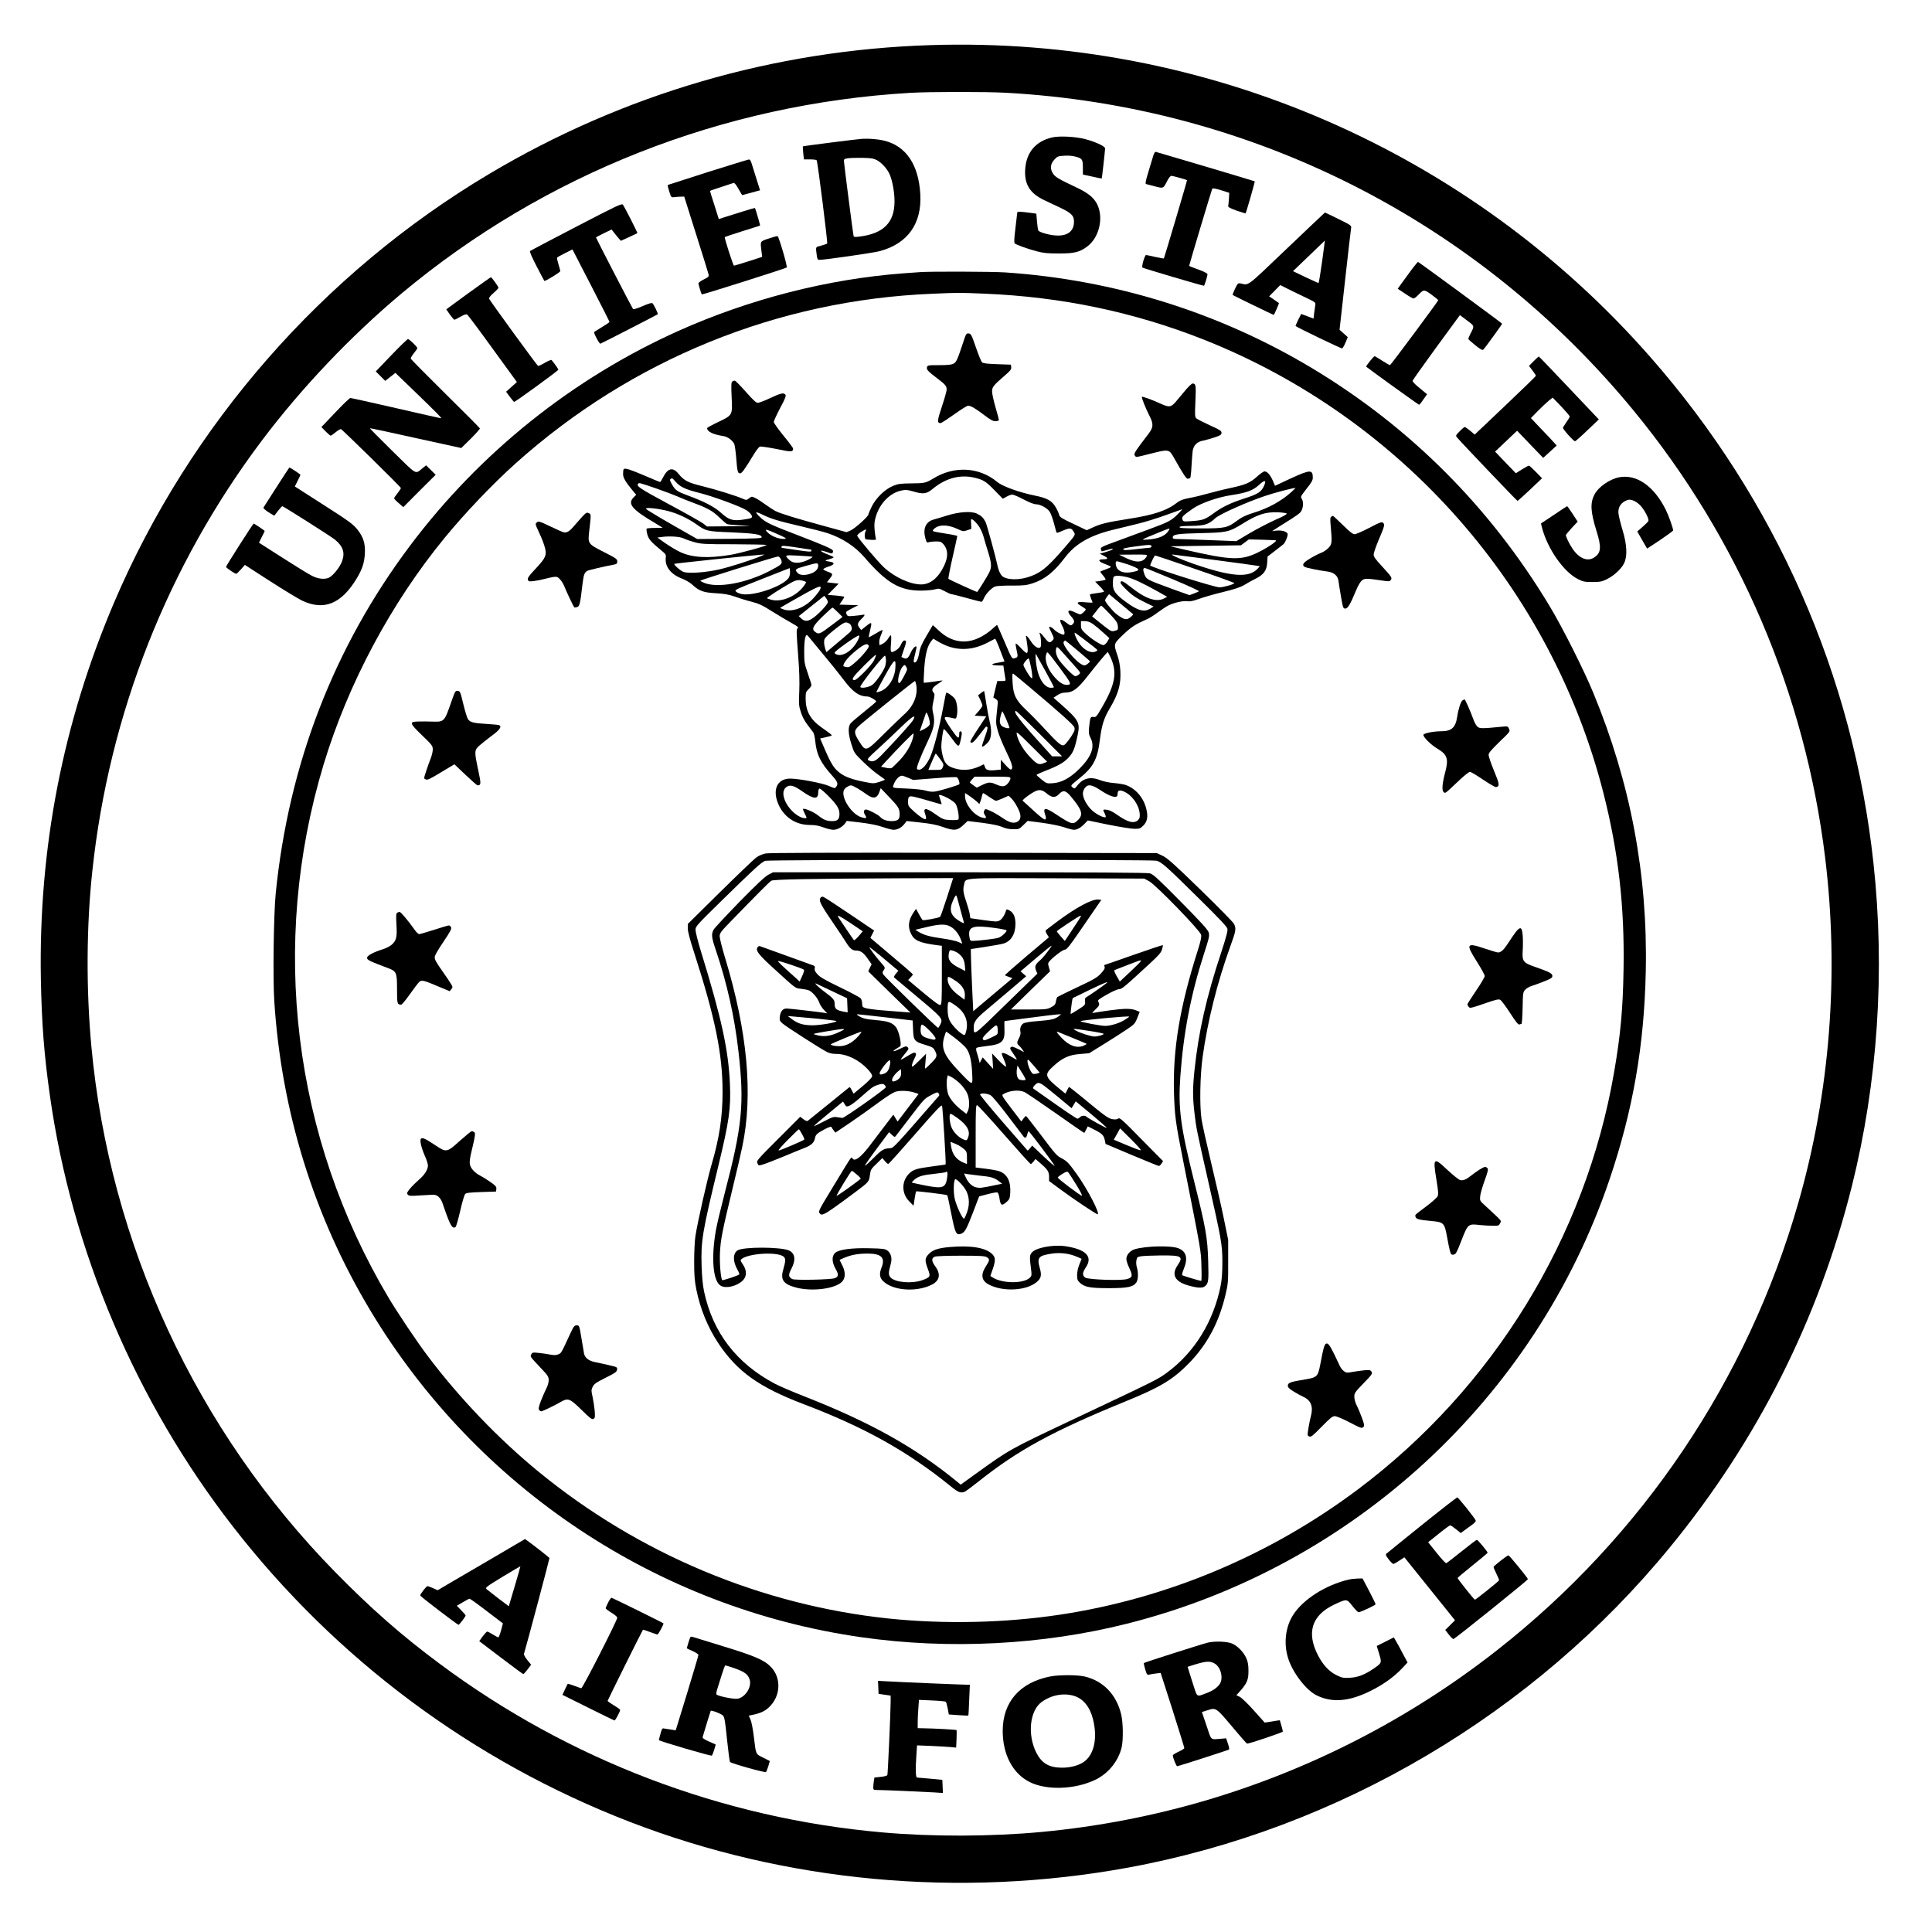
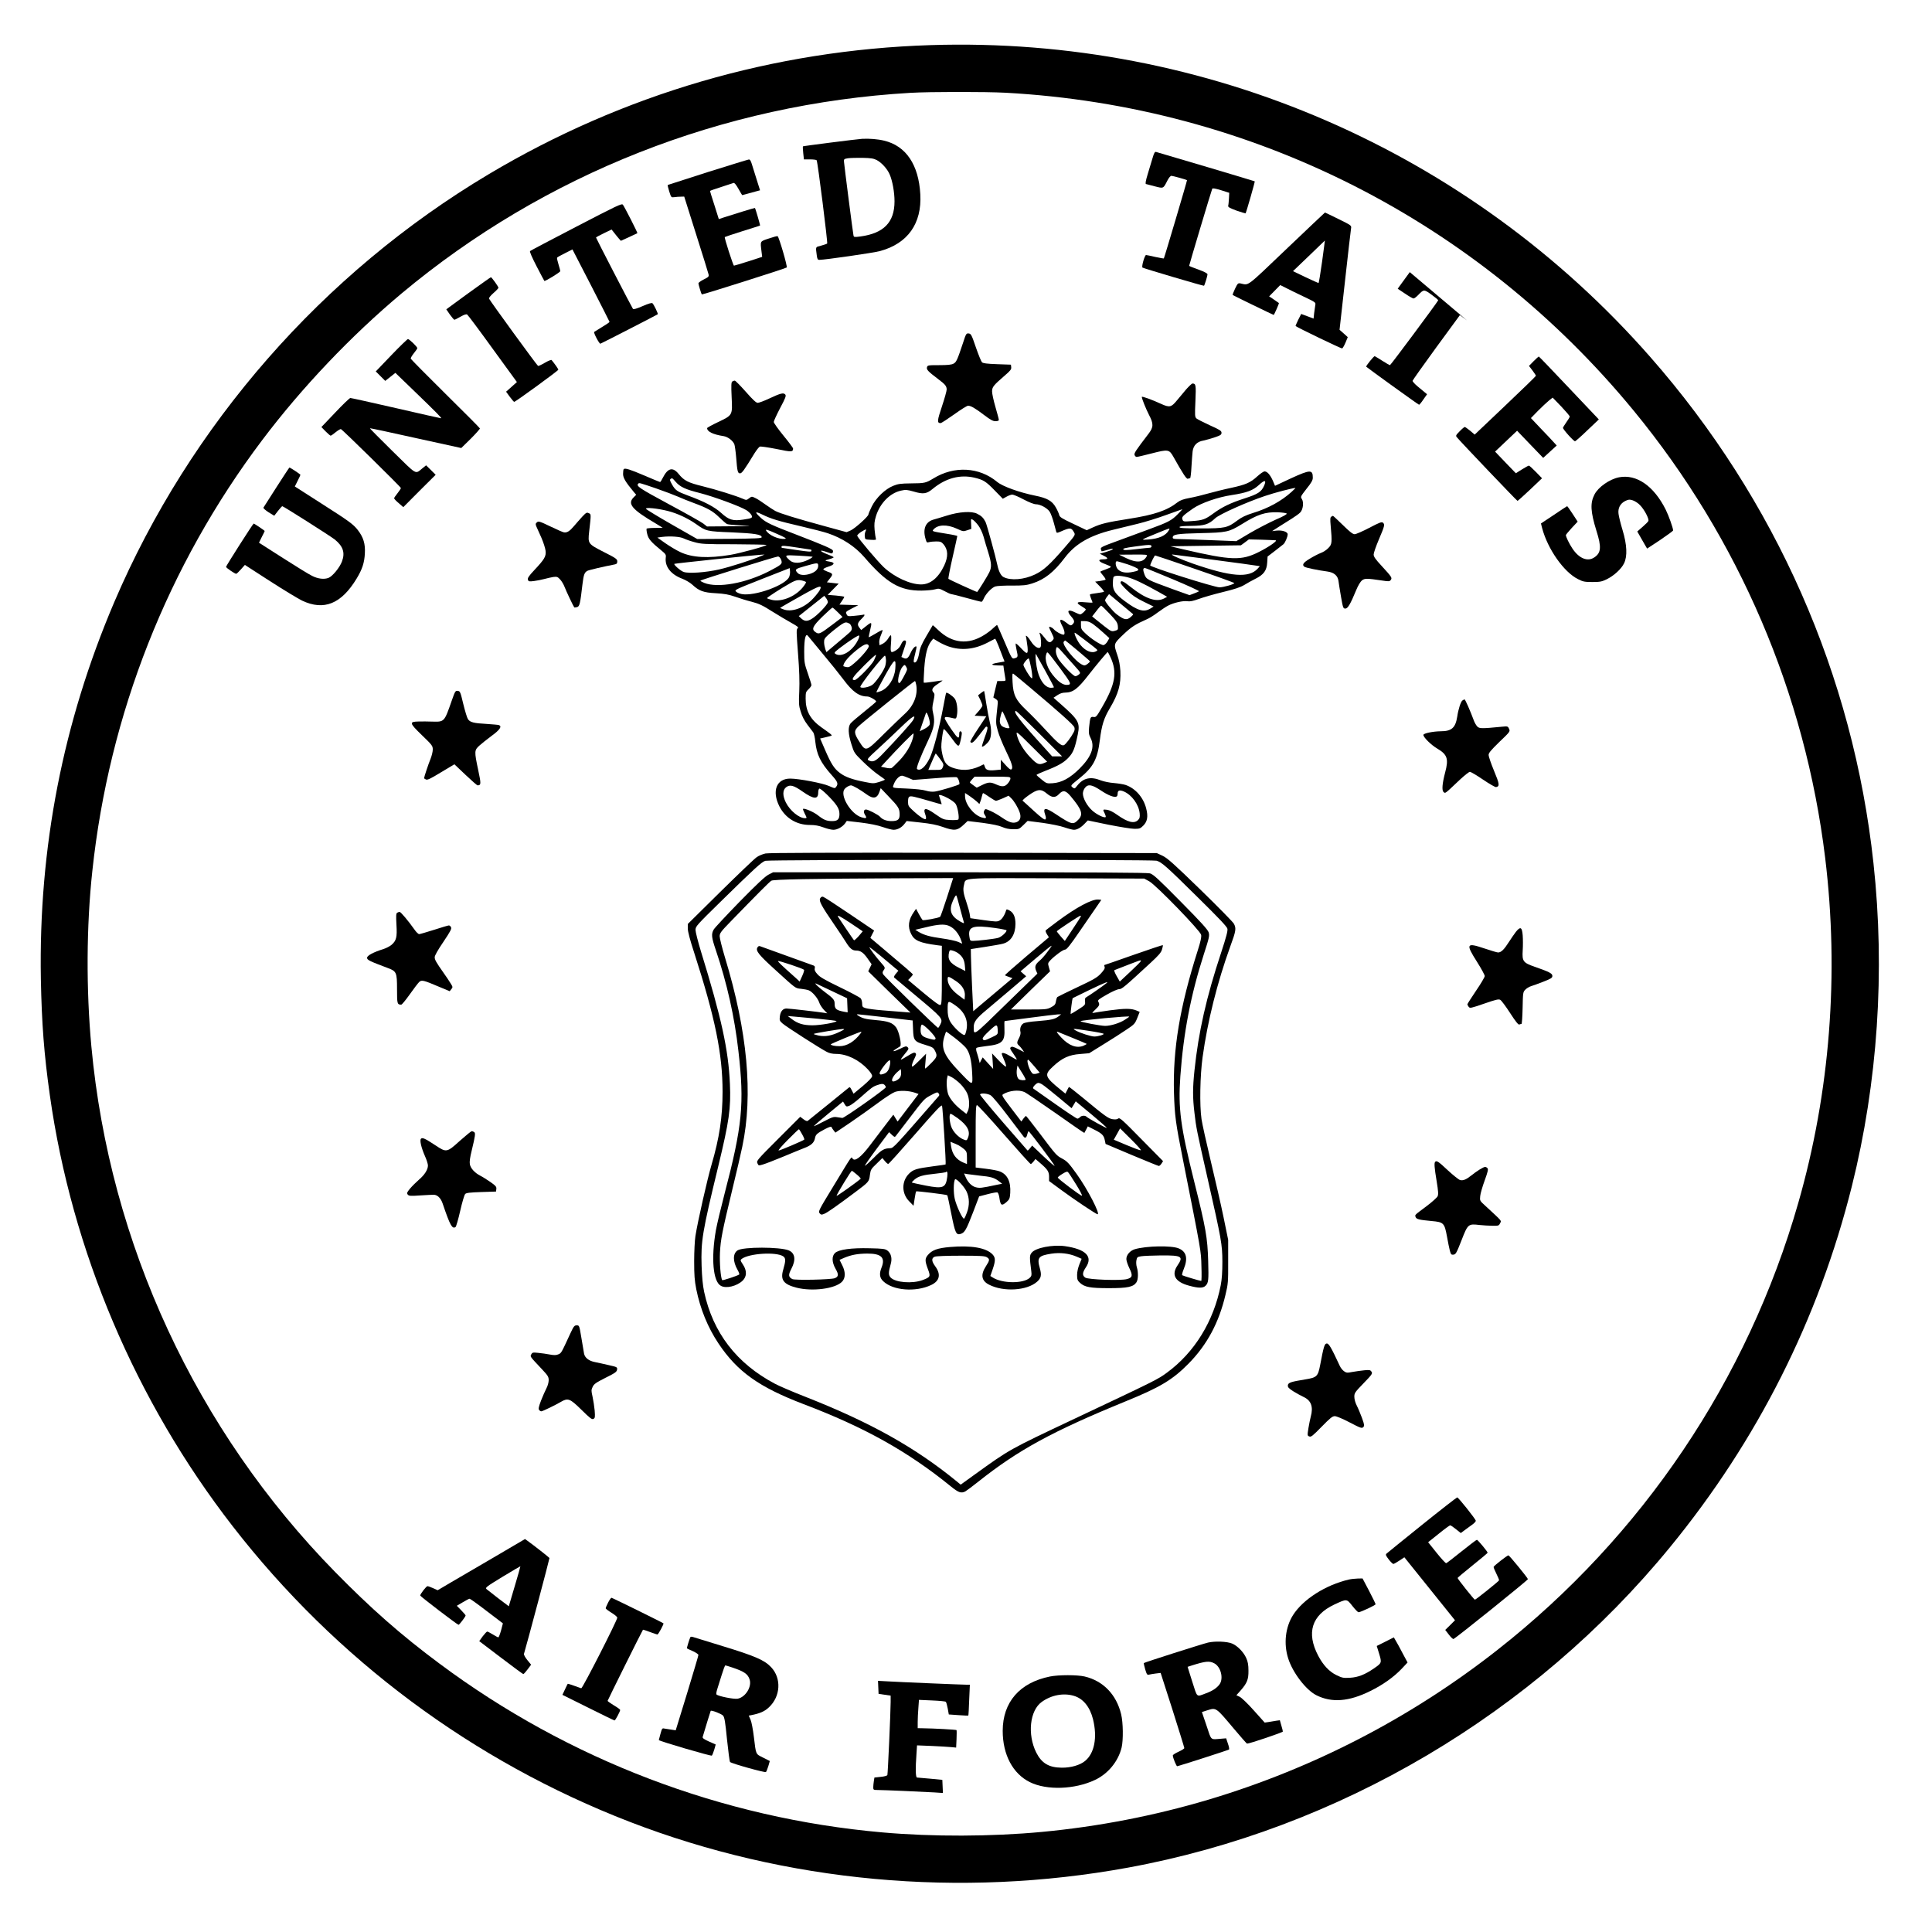
<svg xmlns="http://www.w3.org/2000/svg" version="1.0" width="100mm" height="100mm" viewBox="0 0 2000 2000" preserveAspectRatio="xMidYMid meet">
  <g transform="translate(0,2000) scale(0.1,-0.1)" fill="#000000" stroke="none">
    <path d="M9635 19533 c-1623 -51 -3184 -507 -4575 -1336 -1719 -1024 -3093 -2594 -3878 -4432 -530 -1243 -783 -2539 -759 -3900 9 -463 33 -777 93 -1203 227 -1609 888 -3166 1893 -4462 1068 -1377 2485 -2432 4111 -3060 1619 -625 3420 -791 5155 -474 2181 399 4202 1593 5614 3319 905 1105 1538 2363 1881 3734 268 1074 346 2227 224 3346 -210 1942 -1012 3761 -2310 5239 -1875 2137 -4603 3320 -7449 3229z m775 -493 c2548 -139 4887 -1324 6505 -3295 1086 -1322 1772 -2926 1979 -4625 146 -1200 51 -2426 -279 -3575 -524 -1829 -1614 -3448 -3115 -4626 -892 -700 -1903 -1224 -2990 -1549 -562 -167 -1140 -279 -1725 -334 -524 -49 -1130 -51 -1650 -5 -1659 146 -3248 751 -4585 1747 -397 295 -708 569 -1080 948 -1439 1468 -2335 3399 -2524 5440 -55 592 -52 1248 10 1819 173 1622 781 3163 1759 4460 411 545 920 1080 1442 1517 1480 1237 3325 1964 5268 2077 206 12 773 12 985 1z" />
-     <path d="M10890 18577 c-169 -40 -265 -154 -277 -326 -11 -157 46 -251 197 -323 41 -20 119 -57 173 -82 117 -56 140 -84 134 -159 -8 -90 -78 -134 -196 -124 -68 6 -161 33 -172 50 -4 5 -10 47 -14 92 l-7 83 -41 6 c-146 19 -157 19 -157 0 -1 -11 -9 -83 -19 -162 -13 -106 -14 -145 -6 -152 18 -15 135 -57 226 -81 67 -18 112 -23 224 -23 163 -1 222 13 301 73 124 93 171 299 101 438 -36 70 -94 116 -217 174 -174 82 -214 105 -237 139 -35 50 -31 102 11 147 32 35 38 37 104 41 45 3 89 -1 125 -12 62 -18 67 -26 67 -122 l0 -61 97 -21 c53 -12 97 -21 98 -20 3 5 35 292 35 311 0 23 -95 67 -206 97 -99 26 -268 35 -344 17z" />
    <path d="M8925 18563 c-59 -4 -608 -74 -613 -78 -2 -2 -1 -33 3 -69 l7 -66 64 0 c34 0 65 -4 68 -9 11 -17 116 -855 109 -862 -5 -4 -33 -14 -63 -22 -60 -15 -57 -8 -45 -99 5 -40 10 -48 27 -48 57 0 563 73 628 91 287 78 434 285 417 588 -17 306 -148 501 -375 555 -65 16 -154 23 -227 19z m151 -220 c51 -27 110 -92 134 -149 29 -67 50 -184 50 -278 0 -217 -111 -331 -353 -364 -64 -8 -68 -8 -72 12 -6 26 -95 720 -98 761 -2 28 0 30 43 37 25 3 92 5 150 4 85 -2 113 -6 146 -23z" />
    <path d="M11931 18363 c-11 -37 -34 -112 -50 -166 -21 -69 -26 -99 -18 -102 7 -2 48 -13 92 -24 91 -23 86 -26 131 62 13 26 31 47 40 47 14 0 154 -39 162 -45 3 -2 -235 -805 -240 -810 -2 -2 -42 5 -88 15 -47 11 -90 20 -96 20 -14 0 -49 -120 -37 -130 10 -8 634 -193 637 -188 7 8 36 103 36 117 0 11 -30 27 -95 51 -52 18 -95 36 -95 38 0 9 233 788 239 798 4 8 32 3 91 -15 l85 -27 -3 -59 c-2 -33 -5 -67 -8 -76 -3 -12 16 -23 86 -49 50 -17 93 -30 94 -29 7 9 99 329 95 332 -3 3 -952 285 -1021 304 -13 4 -21 -9 -37 -64z" />
    <path d="M7325 18218 c-225 -72 -411 -132 -413 -133 -2 -2 5 -32 16 -67 20 -63 20 -63 53 -59 19 3 49 5 68 5 l34 1 123 -390 c68 -214 126 -401 129 -415 5 -23 0 -28 -50 -53 -30 -15 -55 -33 -55 -40 0 -12 29 -108 35 -115 4 -5 869 269 879 279 10 9 -80 315 -94 324 -4 3 -45 -8 -91 -24 -94 -31 -89 -24 -76 -133 l7 -57 -142 -46 c-78 -25 -146 -45 -150 -45 -8 0 -102 290 -95 296 2 2 84 30 183 61 98 30 180 57 182 58 3 3 -47 175 -53 182 -1 3 -228 -67 -332 -101 l-42 -14 -45 143 c-26 79 -46 145 -46 148 0 3 52 21 115 41 63 20 121 39 128 42 10 3 26 -16 51 -60 20 -36 38 -66 40 -66 1 0 25 6 52 14 27 8 68 19 91 25 l41 11 -34 108 c-19 59 -41 131 -50 160 -11 37 -20 52 -32 51 -9 -1 -201 -60 -427 -131z" />
    <path d="M5965 17653 c-258 -134 -473 -247 -478 -252 -6 -6 22 -69 68 -158 42 -81 78 -149 80 -151 7 -7 165 90 165 101 0 7 -9 39 -19 72 -10 33 -17 63 -14 68 2 4 39 25 82 46 l77 39 192 -372 c105 -205 192 -375 192 -378 0 -4 -35 -28 -77 -53 -43 -26 -80 -49 -82 -51 -9 -8 53 -125 64 -122 11 3 586 298 594 305 6 5 -41 102 -55 114 -8 6 -40 -3 -102 -30 -66 -28 -94 -36 -100 -28 -11 14 -382 731 -382 738 0 3 36 23 80 44 l81 39 27 -34 c15 -19 36 -46 48 -59 l21 -24 84 38 c46 22 85 40 87 41 5 3 -134 275 -150 295 -12 15 -63 -10 -483 -228z" />
    <path d="M13319 17424 c-427 -407 -387 -377 -477 -358 -26 5 -30 1 -57 -55 -16 -33 -27 -63 -24 -65 4 -4 419 -206 424 -206 5 0 58 120 54 123 -2 2 -26 19 -53 37 l-48 32 58 59 57 58 60 -30 c32 -17 115 -57 184 -90 121 -57 124 -60 119 -86 -3 -16 -8 -53 -12 -85 l-6 -56 -64 24 -64 24 -31 -61 c-16 -34 -29 -62 -27 -64 18 -16 473 -235 482 -232 6 3 22 30 35 61 l23 56 -42 38 -43 38 57 510 c31 280 59 523 62 539 5 31 5 31 -131 98 -75 37 -137 67 -139 67 -1 0 -180 -169 -397 -376z m367 -134 c-17 -121 -33 -220 -37 -220 -3 0 -64 28 -135 61 l-129 62 165 158 c91 87 165 159 165 159 1 0 -13 -99 -29 -220z" />
-     <path d="M14594 17183 c-43 -59 -89 -122 -102 -140 l-23 -32 75 -50 c41 -28 81 -51 89 -51 7 0 29 16 48 36 58 60 60 60 139 3 39 -28 70 -54 68 -58 -10 -23 -492 -671 -499 -671 -5 0 -40 20 -79 45 -39 25 -74 46 -79 48 -9 2 -94 -103 -88 -109 15 -15 541 -394 547 -394 4 0 25 25 45 55 l38 54 -22 18 c-11 10 -46 38 -76 63 -30 25 -53 51 -52 58 1 7 112 163 246 347 l244 333 73 -55 c81 -60 79 -54 34 -142 -11 -22 -20 -44 -20 -49 0 -5 32 -34 72 -66 58 -46 74 -54 84 -44 20 20 194 261 194 267 -1 6 -855 633 -870 639 -4 2 -43 -46 -86 -105z" />
-     <path d="M9525 17183 c-22 -1 -103 -7 -180 -13 -780 -59 -1585 -266 -2319 -594 -1096 -492 -2056 -1259 -2782 -2226 -787 -1048 -1256 -2261 -1390 -3600 -21 -218 -30 -864 -15 -1109 73 -1144 410 -2233 994 -3206 1104 -1839 2974 -3083 5087 -3384 905 -129 1870 -80 2744 140 2334 586 4228 2329 4997 4597 243 717 360 1387 376 2157 21 1002 -158 1951 -543 2882 -96 234 -316 671 -449 893 -615 1025 -1445 1857 -2460 2467 -962 578 -2048 917 -3180 993 -134 9 -779 11 -880 3z m665 -223 c801 -33 1550 -190 2275 -477 2048 -813 3594 -2569 4135 -4698 154 -608 218 -1168 207 -1820 -7 -416 -31 -678 -98 -1065 -294 -1710 -1253 -3270 -2653 -4319 -906 -679 -1967 -1126 -3076 -1295 -573 -87 -1201 -101 -1780 -41 -1321 139 -2589 671 -3625 1520 -414 339 -821 764 -1149 1200 -108 143 -310 444 -403 600 -991 1665 -1234 3660 -674 5518 255 842 698 1672 1256 2352 210 256 496 556 735 770 1197 1073 2712 1689 4310 1754 276 12 276 12 540 1z" />
+     <path d="M14594 17183 c-43 -59 -89 -122 -102 -140 l-23 -32 75 -50 c41 -28 81 -51 89 -51 7 0 29 16 48 36 58 60 60 60 139 3 39 -28 70 -54 68 -58 -10 -23 -492 -671 -499 -671 -5 0 -40 20 -79 45 -39 25 -74 46 -79 48 -9 2 -94 -103 -88 -109 15 -15 541 -394 547 -394 4 0 25 25 45 55 l38 54 -22 18 c-11 10 -46 38 -76 63 -30 25 -53 51 -52 58 1 7 112 163 246 347 l244 333 73 -55 z" />
    <path d="M9970 16453 c-61 -183 -70 -202 -100 -218 -21 -11 -62 -15 -148 -15 -116 0 -120 -1 -126 -22 -6 -25 10 -42 118 -124 72 -54 85 -71 86 -106 0 -15 -22 -94 -49 -175 -50 -148 -52 -173 -14 -173 8 0 71 41 140 90 69 50 134 90 144 90 30 0 72 -25 166 -96 66 -50 91 -64 118 -64 23 0 35 5 35 13 0 8 -16 67 -35 133 -19 65 -35 138 -35 161 0 47 13 63 133 167 56 48 68 63 65 85 l-3 26 -142 5 c-110 4 -146 9 -158 20 -8 9 -37 79 -63 155 -44 129 -50 140 -74 143 -25 3 -28 -2 -58 -95z" />
    <path d="M7581 16051 c-11 -7 -13 -36 -7 -163 9 -189 11 -185 -144 -259 -61 -29 -110 -56 -110 -61 0 -36 61 -66 172 -83 43 -7 95 -47 110 -84 5 -14 14 -77 19 -139 11 -143 16 -162 40 -162 19 0 43 33 151 210 21 33 45 63 54 67 9 3 87 -8 172 -25 158 -33 171 -32 172 5 0 7 -45 67 -100 134 -55 67 -100 131 -100 141 0 10 30 75 66 144 56 105 64 127 53 140 -18 21 -48 14 -165 -41 -53 -25 -107 -45 -120 -45 -17 0 -50 31 -124 115 -56 63 -107 115 -114 115 -6 0 -17 -4 -25 -9z" />
    <path d="M12278 15968 c-29 -35 -73 -87 -97 -116 -56 -68 -75 -72 -159 -34 -98 45 -202 83 -202 73 0 -18 41 -120 74 -185 49 -93 48 -128 -5 -197 -134 -175 -150 -200 -144 -219 4 -11 13 -20 22 -20 9 0 80 17 158 37 167 43 178 41 221 -34 103 -184 137 -234 151 -229 8 3 18 6 23 6 4 0 11 53 14 118 4 64 9 136 12 160 8 61 45 100 110 111 28 6 82 21 120 34 59 20 69 27 69 47 0 20 -17 31 -120 77 -66 30 -128 62 -139 71 -17 16 -18 28 -11 181 7 167 5 180 -31 181 -6 0 -36 -28 -66 -62z" />
    <path d="M6457 15144 c-4 -4 -7 -26 -7 -50 0 -41 24 -82 112 -188 l24 -28 -28 -28 c-65 -66 -15 -125 230 -269 39 -24 72 -44 72 -45 0 0 -36 -1 -79 -1 -44 0 -83 -4 -87 -7 -3 -4 -1 -29 6 -56 12 -51 39 -83 146 -170 45 -37 50 -44 46 -74 -11 -94 53 -175 171 -219 34 -13 80 -40 102 -60 72 -67 116 -83 245 -90 89 -5 134 -13 200 -36 47 -17 125 -41 174 -53 73 -19 113 -38 210 -100 67 -42 157 -95 200 -119 66 -37 76 -46 63 -55 -14 -11 -13 -36 4 -261 14 -177 17 -291 13 -391 -6 -127 -5 -149 15 -211 14 -47 37 -92 68 -133 27 -35 54 -71 62 -82 7 -10 17 -53 21 -96 14 -133 54 -216 169 -345 63 -70 71 -90 47 -122 -13 -18 -15 -18 -73 8 -66 30 -314 77 -403 77 -142 0 -192 -128 -112 -287 62 -122 178 -193 316 -193 54 0 91 -7 140 -25 37 -14 83 -25 103 -25 41 0 93 29 121 66 l18 26 144 -17 c96 -12 172 -27 227 -46 46 -16 97 -29 113 -29 41 0 83 23 112 60 l24 31 144 -16 c105 -11 168 -24 228 -45 123 -44 153 -40 223 27 l36 34 154 -19 c103 -14 171 -28 204 -43 33 -15 71 -23 112 -23 60 -1 63 0 107 43 l44 43 154 -20 c86 -12 186 -32 227 -47 41 -14 85 -25 98 -25 33 0 72 22 111 63 l33 34 212 -44 c117 -23 238 -43 271 -43 52 0 61 3 91 33 43 43 52 95 30 179 -29 113 -110 206 -212 242 -21 7 -75 16 -121 20 -45 3 -106 16 -135 27 -106 43 -182 26 -244 -52 -28 -36 -29 -36 -51 -19 -21 18 -21 18 70 91 146 117 189 199 214 401 19 151 41 223 104 328 88 149 115 245 108 385 -4 61 -14 114 -32 166 -39 113 -39 114 62 210 83 79 125 106 245 159 23 9 74 41 112 70 39 28 87 61 108 71 57 30 155 52 198 45 28 -4 59 2 120 24 46 17 157 49 248 71 123 30 180 49 221 73 30 19 83 48 117 65 85 42 116 85 121 167 l4 63 76 58 c41 32 81 63 88 69 17 14 44 77 44 103 0 26 -58 45 -117 38 l-44 -5 73 47 c40 26 101 64 135 85 33 21 71 48 83 61 30 31 38 106 17 139 -16 23 -14 26 48 106 51 63 65 89 65 115 0 86 -26 85 -231 -9 l-160 -75 -23 54 c-28 61 -58 95 -85 95 -11 0 -43 -22 -73 -49 -74 -68 -121 -88 -272 -121 -72 -15 -179 -42 -237 -58 -59 -17 -146 -38 -195 -47 -65 -12 -97 -24 -123 -44 -110 -86 -239 -130 -506 -172 -223 -35 -287 -50 -372 -89 l-63 -29 -139 66 c-119 56 -141 70 -146 92 -3 14 -19 50 -35 78 -39 69 -90 97 -214 122 -163 33 -338 96 -393 142 -186 155 -445 169 -661 36 -78 -47 -90 -50 -232 -51 -105 -1 -134 -5 -183 -25 -83 -33 -177 -123 -222 -213 -19 -39 -35 -76 -35 -83 0 -21 -140 -146 -184 -166 l-42 -18 -234 64 c-289 79 -453 129 -505 156 -22 12 -69 43 -105 69 -36 26 -81 56 -102 65 -35 17 -37 17 -63 -3 -26 -20 -29 -21 -63 -6 -73 32 -279 96 -417 130 -154 38 -193 58 -250 128 -61 75 -112 62 -164 -41 -12 -24 -24 -43 -28 -43 -3 0 -74 29 -157 65 -155 66 -205 82 -219 69z m3631 -89 c92 -22 118 -38 210 -133 l83 -85 38 21 c21 12 48 22 60 22 12 0 65 -22 117 -50 57 -30 108 -50 127 -50 46 0 118 -39 143 -77 12 -18 31 -70 43 -115 12 -46 24 -89 26 -96 4 -10 13 -9 42 4 103 45 113 44 142 -8 15 -25 12 -29 -102 -161 -150 -173 -215 -232 -303 -274 -113 -54 -251 -65 -325 -27 -27 13 -51 60 -64 124 -18 87 -109 418 -122 445 -22 44 -43 65 -88 87 -56 29 -186 21 -315 -20 -52 -16 -114 -35 -137 -41 -82 -23 -113 -98 -81 -202 10 -35 13 -38 37 -31 14 4 48 7 74 7 41 0 53 -5 73 -28 49 -57 52 -128 8 -222 -60 -127 -143 -195 -239 -195 -112 0 -274 74 -385 177 -62 58 -264 297 -276 326 -2 7 15 24 39 40 53 32 61 34 47 7 -6 -12 -10 -35 -8 -53 3 -32 4 -32 62 -35 49 -3 58 -1 53 12 -3 8 -9 49 -13 90 -5 60 -3 87 14 143 41 133 144 239 259 264 49 11 62 10 133 -10 98 -29 133 -24 196 29 135 111 282 150 432 115z m-3096 -40 c48 -56 102 -81 257 -120 140 -36 415 -137 477 -176 18 -11 40 -31 49 -45 22 -34 14 -39 -82 -53 -106 -16 -148 -3 -227 69 -69 63 -177 119 -344 180 -115 43 -131 54 -167 118 -20 35 -23 47 -13 54 18 11 15 12 50 -27z m6093 -45 c-28 -62 -63 -85 -200 -129 -146 -47 -235 -90 -324 -156 -85 -62 -109 -71 -219 -79 -90 -7 -93 -6 -101 16 -11 26 2 39 109 114 83 57 258 118 400 139 157 24 221 48 283 105 60 56 80 52 52 -10z m-6293 -26 c89 -31 192 -70 228 -86 36 -16 107 -45 159 -64 147 -54 201 -85 267 -150 34 -33 70 -64 80 -69 10 -5 80 -11 154 -15 121 -6 110 -7 -113 -8 l-248 -2 -37 29 c-20 16 -182 107 -359 202 -306 165 -340 188 -316 212 10 11 11 10 185 -49z m6578 -36 c-105 -95 -241 -170 -398 -218 -76 -24 -117 -43 -162 -77 -104 -78 -128 -83 -380 -83 -169 0 -220 3 -220 13 0 9 32 12 123 13 137 2 179 15 247 79 43 41 329 169 516 231 103 35 277 80 314 83 3 0 -15 -18 -40 -41z m-6455 -198 c98 -25 207 -76 292 -136 102 -73 110 -75 370 -85 234 -10 308 -22 308 -50 0 -12 -56 -14 -334 -17 l-333 -2 -263 150 c-145 83 -265 156 -268 163 -6 17 117 5 228 -23z m5275 -35 c-62 -63 -99 -82 -290 -152 -74 -28 -219 -81 -322 -119 -171 -62 -187 -70 -182 -89 4 -11 7 -21 8 -22 1 -1 24 4 51 12 56 17 73 19 60 6 -6 -5 -37 -16 -70 -26 l-60 -17 43 -22 c49 -25 46 -36 -10 -36 -58 0 -48 -24 22 -49 33 -12 60 -25 60 -29 0 -5 -25 -16 -55 -27 -30 -10 -55 -21 -55 -24 1 -3 14 -21 30 -40 16 -19 27 -37 25 -41 -3 -4 -28 -10 -56 -14 l-52 -7 48 -49 c27 -27 46 -52 43 -56 -4 -3 -36 -9 -73 -14 -37 -5 -69 -10 -71 -13 -3 -3 2 -22 10 -42 9 -21 16 -40 16 -42 0 -3 -33 -2 -74 2 -91 9 -103 -4 -41 -40 25 -15 45 -30 45 -33 0 -12 -44 -52 -57 -52 -8 0 -31 9 -53 20 -74 38 -93 17 -40 -43 35 -40 37 -57 12 -81 -18 -15 -22 -14 -66 20 -61 46 -77 35 -42 -31 27 -49 34 -95 16 -95 -23 0 -76 29 -99 54 -21 23 -51 35 -51 21 0 -2 12 -29 27 -59 26 -54 26 -56 8 -76 -27 -30 -41 -25 -82 29 -38 50 -62 66 -48 34 12 -30 17 -117 6 -132 -15 -23 -62 3 -94 53 -15 24 -35 50 -44 58 -15 12 -16 10 -9 -17 3 -16 9 -58 13 -92 7 -80 -4 -81 -69 -11 -26 28 -50 49 -53 46 -3 -3 1 -34 9 -69 16 -68 15 -74 -24 -84 -24 -6 -28 0 -99 167 -41 95 -76 175 -78 177 -2 3 -20 -11 -41 -31 -20 -20 -62 -52 -93 -71 -166 -105 -333 -87 -476 50 -31 30 -56 52 -57 51 -1 -2 -31 -52 -66 -112 -50 -86 -66 -122 -75 -178 -12 -69 -33 -106 -53 -94 -7 4 -3 33 10 82 11 41 18 78 15 81 -11 10 -40 -21 -59 -63 -25 -57 -42 -70 -73 -56 l-24 11 24 72 c30 86 31 99 8 99 -11 0 -24 -15 -35 -40 -9 -23 -30 -48 -50 -60 -58 -35 -62 -30 -55 63 4 46 4 87 0 90 -3 4 -16 -10 -27 -30 -12 -21 -37 -46 -56 -56 l-35 -17 -3 30 c-2 16 6 50 18 76 11 26 18 49 16 52 -3 2 -35 -14 -72 -37 -38 -22 -69 -39 -71 -38 -1 2 4 30 12 62 24 100 22 102 -37 55 l-53 -42 -17 22 c-26 32 -22 52 17 90 38 37 45 54 18 46 -10 -2 -50 -8 -89 -11 -67 -6 -70 -6 -81 18 -11 22 -8 25 55 58 l67 34 -98 3 -97 3 25 37 c14 20 25 40 25 43 0 4 -39 10 -86 14 l-86 7 57 58 57 58 -61 7 -61 7 31 40 c35 44 33 51 -26 71 -21 8 -40 18 -42 23 -2 6 21 18 52 28 65 20 72 42 18 51 -60 10 -61 12 -10 26 26 7 47 16 47 20 0 4 -27 17 -60 29 -88 33 -97 56 -10 25 54 -19 57 -19 63 4 4 17 -10 26 -87 60 -50 22 -179 73 -286 114 -257 98 -319 127 -369 172 -72 65 -70 77 7 40 94 -46 166 -68 407 -124 116 -27 239 -59 274 -71 152 -51 281 -136 377 -246 232 -270 369 -350 594 -348 52 1 114 6 138 13 40 11 46 10 99 -18 31 -17 63 -31 70 -31 7 0 78 -18 158 -40 80 -22 149 -40 155 -40 5 0 16 15 24 34 20 48 82 113 119 125 18 6 95 10 172 9 119 0 151 3 210 22 129 41 225 117 339 268 107 141 256 228 492 286 77 19 196 48 266 65 70 17 200 57 290 90 90 32 165 59 168 60 2 1 -20 -24 -50 -54z m1130 9 c6 -6 -33 -29 -113 -63 -67 -30 -187 -92 -266 -138 l-143 -85 -282 11 c-154 6 -302 11 -328 11 -36 0 -48 4 -48 15 0 33 41 40 285 46 272 6 297 11 429 92 163 102 244 128 374 124 45 -2 87 -8 92 -13z m-3193 -123 c19 -24 42 -73 54 -114 11 -40 33 -115 50 -168 34 -112 36 -149 10 -204 -14 -31 -112 -189 -125 -203 -4 -3 -289 127 -298 136 -3 4 16 104 43 222 27 118 49 218 49 221 0 3 -48 14 -107 23 -155 25 -156 26 -141 43 43 53 140 57 241 11 67 -31 70 -31 110 -17 l42 14 -2 54 c-3 53 -2 53 20 39 12 -8 37 -34 54 -57z m-2002 -139 c-65 -8 -169 39 -195 87 -7 15 17 7 107 -33 94 -41 111 -52 88 -54z m3976 91 c-30 -57 -104 -90 -215 -98 -83 -6 -82 -6 89 64 138 57 139 57 126 34z m-5023 -87 c18 -9 68 -27 110 -38 71 -20 102 -22 409 -22 182 -1 334 -4 338 -7 8 -9 -272 -86 -375 -103 -229 -38 -395 -29 -518 29 -41 19 -110 61 -155 92 l-82 58 50 7 c82 10 187 3 223 -16z m6127 -19 c25 -3 -68 -68 -171 -120 -184 -93 -287 -89 -779 25 l-140 33 365 5 366 5 41 30 41 31 129 -3 c70 -2 137 -5 148 -6z m-1285 -62 c0 -8 -8 -15 -17 -15 -10 0 -74 -7 -143 -15 -97 -11 -126 -12 -132 -2 -5 9 23 16 110 28 157 22 182 23 182 4z m-3656 -15 c71 -11 130 -20 132 -20 2 0 4 -6 4 -13 0 -11 -31 -9 -152 9 -84 12 -154 23 -155 23 -2 1 -3 6 -3 11 0 14 27 13 174 -10z m-383 -85 c-88 -39 -330 -116 -437 -140 -137 -31 -312 -44 -366 -26 -32 10 -107 76 -97 84 5 5 859 94 904 95 l30 1 -34 -14z m529 -8 c8 -1 -12 -16 -44 -32 -80 -39 -153 -41 -191 -5 -58 54 -56 56 88 48 73 -4 139 -9 147 -11z m3461 5 c-35 -66 -104 -72 -214 -19 l-72 35 148 1 c138 1 147 0 138 -17z m690 -37 c228 -30 429 -57 448 -61 l33 -5 -23 -26 c-91 -99 -276 -84 -669 52 -127 45 -238 93 -214 95 5 0 197 -25 425 -55z m-191 -94 c222 -76 405 -142 407 -147 4 -11 -112 -44 -153 -44 -53 0 -721 211 -717 227 5 25 44 103 51 103 4 0 190 -62 412 -139z m-4285 97 c18 -44 10 -52 -123 -121 -243 -125 -531 -177 -672 -121 -22 9 -40 19 -40 23 0 7 775 248 803 250 11 1 23 -11 32 -31z m3588 -50 c54 -18 103 -40 108 -49 7 -14 -1 -18 -51 -29 -71 -15 -124 -7 -156 25 -25 25 -34 85 -12 85 7 0 57 -15 111 -32z m-3203 -16 c0 -35 -31 -65 -83 -82 -56 -18 -106 -15 -128 7 -36 37 -29 44 76 73 130 37 135 37 135 2z m-300 -113 c-36 -87 -357 -203 -491 -179 -22 4 -48 15 -59 25 -19 18 -12 21 267 131 l288 113 3 -31 c2 -17 -2 -43 -8 -59z m3972 -26 c153 -64 275 -120 270 -124 -4 -3 -28 -14 -53 -23 l-45 -17 -165 59 c-281 103 -281 103 -302 157 -17 47 -16 65 6 65 6 0 136 -53 289 -117z m-473 22 c65 -16 163 -62 325 -153 l88 -50 -33 -18 c-80 -41 -194 -1 -346 121 -77 62 -103 72 -103 41 0 -7 31 -43 69 -79 52 -50 93 -78 171 -116 l102 -50 -34 -21 c-67 -41 -131 -22 -264 77 -98 73 -124 111 -124 181 0 28 3 57 6 66 8 20 58 21 143 1z m-3336 -44 c16 -6 15 -10 -11 -46 -75 -105 -226 -170 -332 -145 -28 7 -50 15 -50 18 1 8 146 102 239 154 67 38 92 41 154 19z m152 -92 c-8 -14 -37 -52 -65 -82 -93 -102 -228 -150 -315 -113 l-30 12 25 16 c14 9 106 61 205 117 182 102 211 110 180 50z m3245 -247 c3 -2 -8 -15 -23 -28 -43 -37 -69 -32 -146 26 -40 30 -121 127 -121 145 0 7 9 24 21 39 l20 26 122 -102 c67 -56 124 -103 127 -106z m-3160 125 c0 -25 -113 -142 -168 -174 -47 -28 -74 -26 -110 7 l-23 22 132 105 132 105 19 -24 c9 -12 18 -31 18 -41z m2918 -122 c68 -72 80 -90 84 -125 3 -39 2 -41 -31 -50 -33 -9 -39 -7 -106 45 -38 30 -83 66 -99 79 l-30 25 43 55 c23 31 46 56 50 56 5 0 45 -38 89 -85z m-2814 16 l48 -48 -103 -78 c-130 -98 -141 -103 -174 -81 -48 31 -35 61 70 164 52 50 98 92 103 92 4 0 29 -22 56 -49z m2639 -120 c23 -16 71 -56 106 -88 l65 -59 -20 -35 c-11 -19 -29 -35 -40 -37 -24 -3 -131 66 -191 124 -37 35 -43 46 -43 82 l0 42 41 0 c28 0 53 -9 82 -29z m-2511 -4 c24 -36 21 -61 -9 -86 -16 -14 -76 -66 -134 -114 l-104 -88 -12 33 c-6 18 -12 49 -12 69 -1 31 6 43 43 77 24 22 72 61 107 87 50 37 68 45 88 40 14 -4 29 -12 33 -18z m2436 -168 c136 -104 130 -98 112 -109 -43 -27 -109 -3 -163 61 -32 36 -75 129 -60 129 3 0 53 -37 111 -81z m-2721 -137 c76 -90 172 -210 214 -266 95 -128 163 -176 248 -176 24 0 91 -38 91 -52 0 -4 -55 -51 -123 -105 -68 -54 -132 -109 -143 -123 -27 -36 -24 -107 10 -215 28 -89 29 -91 120 -180 50 -49 121 -110 158 -135 37 -25 68 -48 68 -51 0 -3 -27 -14 -59 -24 -56 -17 -63 -17 -147 0 -131 25 -205 52 -260 94 -59 44 -91 94 -155 243 l-49 113 57 13 c32 7 59 15 62 18 5 5 -10 17 -105 84 -116 82 -164 170 -164 298 0 63 2 71 30 97 17 16 30 35 30 43 0 8 -17 62 -37 120 -35 101 -38 114 -38 227 0 135 15 195 40 161 8 -10 76 -93 152 -184z m363 139 c-58 -115 -173 -182 -234 -138 -16 11 -4 22 110 105 73 52 132 88 137 83 5 -5 0 -26 -13 -50z m936 -62 c132 -46 269 -33 406 38 40 21 76 39 79 41 3 1 18 -30 34 -70 15 -40 36 -94 46 -120 l18 -46 -72 -13 c-79 -13 -72 -27 14 -28 l46 -1 7 -51 c4 -29 10 -65 13 -80 5 -28 5 -29 -39 -29 l-44 0 -21 -85 -20 -85 25 -16 c22 -15 24 -20 18 -72 -19 -176 -19 -176 3 -257 12 -44 49 -135 82 -203 64 -131 80 -184 58 -197 -8 -6 -28 10 -60 46 l-48 54 -1 -51 0 -51 -62 -6 c-71 -6 -95 3 -104 39 -4 14 -9 23 -13 21 -105 -57 -199 -71 -296 -42 -81 23 -109 54 -129 143 -14 62 -15 86 -5 165 6 51 15 95 18 99 4 5 35 -30 69 -76 89 -120 87 -119 107 -37 9 39 14 75 10 80 -11 19 -25 12 -25 -13 0 -63 -12 -57 -81 43 -38 55 -69 107 -69 116 0 17 19 17 97 -2 19 -4 23 0 29 32 11 58 0 143 -23 173 -21 28 -80 68 -88 60 -3 -3 -16 -67 -30 -144 -41 -219 -102 -451 -140 -531 -46 -93 -97 -138 -131 -115 -13 8 29 117 118 306 58 123 69 184 48 272 -11 46 -11 64 3 126 14 65 14 75 0 90 -24 26 -12 51 44 87 29 19 52 36 50 37 -1 1 -44 -5 -95 -13 -52 -8 -96 -12 -99 -10 -3 3 0 70 5 150 11 149 32 229 73 281 l20 25 48 -29 c27 -17 75 -40 107 -51z m1340 -44 c68 -57 126 -107 127 -111 1 -4 -10 -16 -25 -27 -23 -17 -31 -19 -53 -9 -73 33 -217 211 -193 239 6 7 12 13 15 13 2 0 60 -47 129 -105z m-2162 49 c7 -18 -79 -120 -156 -184 -41 -35 -53 -40 -78 -35 -17 4 -30 8 -30 9 0 30 36 78 103 137 103 89 147 109 161 73z m2123 -199 c72 -80 72 -80 52 -97 -12 -10 -28 -18 -37 -18 -23 0 -155 138 -181 188 -21 42 -26 77 -15 107 5 13 18 4 58 -42 28 -31 83 -94 123 -138z m-142 -34 c117 -158 122 -170 67 -171 -36 0 -76 25 -123 78 -77 85 -111 184 -86 246 10 24 3 31 142 -153z m521 115 c71 -155 51 -277 -86 -514 -58 -101 -64 -108 -90 -104 -32 5 -35 -3 -46 -109 -5 -56 -3 -71 16 -109 46 -91 10 -192 -114 -316 -99 -99 -186 -146 -280 -152 -59 -4 -63 -3 -113 38 -29 23 -53 45 -53 48 0 4 39 22 88 41 139 54 194 86 243 138 49 52 66 95 96 239 25 123 9 152 -176 315 l-75 66 39 26 c27 18 53 27 80 27 83 1 131 37 247 187 74 95 189 233 195 233 2 0 15 -24 29 -54z m-2449 -33 c-27 -52 -175 -203 -200 -203 -41 0 -22 30 94 146 68 68 125 120 127 115 2 -5 -8 -31 -21 -58z m1772 -104 c50 -91 91 -169 91 -173 0 -3 -13 -6 -30 -6 -66 0 -129 93 -149 221 -11 63 -15 136 -7 128 2 -2 45 -79 95 -170z m-1647 105 c0 -21 -5 -52 -11 -67 -20 -53 -98 -164 -131 -187 -34 -24 -113 -39 -124 -22 -9 15 244 336 256 324 5 -5 9 -27 10 -48z m1503 -81 c9 -50 14 -96 10 -103 -7 -11 -44 41 -80 110 -15 29 -15 32 11 66 15 19 30 31 34 27 4 -4 15 -49 25 -100z m-1407 -7 c-9 -102 -72 -199 -149 -230 -23 -9 -44 -15 -46 -12 -3 2 37 79 88 171 101 181 116 191 107 71z m122 -5 c0 -9 -18 -47 -39 -84 -30 -54 -40 -65 -49 -54 -16 19 13 135 41 165 20 22 22 22 34 6 7 -10 13 -25 13 -33z m1275 -190 c308 -259 446 -384 456 -408 6 -17 5 -33 -7 -55 -26 -50 -83 -126 -101 -132 -25 -10 -63 21 -190 159 -66 72 -157 165 -202 207 -106 101 -132 153 -139 286 -4 79 -3 94 9 87 8 -5 86 -70 174 -144z m-1180 28 c18 -104 -26 -214 -117 -297 -35 -31 -132 -126 -217 -209 -188 -187 -188 -187 -255 -81 -57 88 -58 113 -8 160 47 46 574 468 583 468 4 0 10 -18 14 -41z m932 -356 c18 -42 33 -81 33 -86 0 -14 -61 0 -82 20 -10 9 -18 30 -18 46 0 34 21 110 28 102 3 -3 20 -39 39 -82z m343 -148 l235 -235 -51 0 -52 0 -84 93 c-248 272 -329 377 -290 377 4 0 113 -106 242 -235z m-1135 98 c-3 -14 -24 -32 -54 -48 l-50 -25 30 88 c16 48 32 94 35 102 9 22 46 -90 39 -117z m-170 47 c-14 -28 -169 -200 -320 -357 -73 -76 -100 -87 -145 -63 -17 9 -6 22 93 112 62 56 169 158 240 226 123 119 164 144 132 82z m1358 -447 c-58 -25 -76 -18 -151 61 -70 74 -123 164 -137 236 -6 32 6 23 154 -125 l161 -160 -27 -12z m-1363 256 c-21 -77 -69 -157 -137 -230 -37 -38 -74 -74 -82 -79 -10 -5 -36 -4 -64 3 l-47 10 47 51 c126 138 284 298 289 293 3 -3 0 -24 -6 -48z m281 -215 c38 -52 40 -58 29 -85 -12 -28 -15 -29 -81 -29 l-69 0 14 33 c8 17 25 56 37 85 13 28 24 52 26 52 1 0 21 -25 44 -56z m-329 -196 l51 -22 217 17 c119 10 225 15 234 11 14 -6 30 -46 28 -71 -1 -9 -195 -68 -253 -77 -29 -4 -61 -1 -94 9 -31 10 -107 18 -198 22 -144 6 -147 6 -141 27 18 59 59 106 92 106 7 0 36 -10 64 -22z m1058 -7 c0 -11 -12 -33 -26 -50 -31 -37 -60 -39 -123 -11 -57 26 -80 25 -145 -7 l-55 -27 -35 25 c-20 13 -36 27 -36 30 0 3 11 18 25 33 l24 26 186 0 c176 0 185 -1 185 -19z m-2152 -135 c116 -81 162 -84 162 -10 0 18 5 36 11 40 14 8 139 -114 180 -175 21 -32 29 -57 29 -87 0 -55 -19 -74 -75 -74 -57 0 -87 12 -148 60 -43 35 -143 77 -154 66 -3 -2 5 -22 16 -45 25 -49 26 -51 4 -51 -62 1 -155 78 -198 163 -35 71 -34 128 2 157 40 31 79 21 171 -44z m567 34 c28 -16 68 -43 90 -59 74 -55 114 -49 139 22 l13 38 80 -84 c102 -106 114 -125 116 -182 2 -58 -17 -75 -85 -75 -51 0 -95 17 -118 45 -17 20 -123 75 -145 75 -24 0 -29 -27 -10 -56 22 -34 14 -40 -36 -25 -111 33 -228 228 -176 293 15 19 47 37 67 38 8 0 38 -14 65 -30z m2523 -24 c76 -51 140 -75 162 -61 6 3 10 17 10 31 0 32 20 39 63 21 83 -35 156 -135 165 -228 3 -38 0 -51 -17 -68 -40 -40 -106 -24 -216 54 -42 30 -80 49 -105 52 -45 6 -46 4 -24 -38 8 -17 13 -33 10 -37 -13 -13 -92 25 -139 67 -54 49 -97 127 -97 177 0 17 9 43 21 58 33 42 72 35 167 -28z m-561 -31 c52 -44 88 -46 126 -5 42 44 68 39 120 -22 119 -142 134 -190 76 -247 -50 -51 -66 -47 -222 56 -118 79 -145 78 -116 -6 8 -23 8 -36 1 -43 -8 -8 -42 17 -119 87 -59 55 -112 102 -117 106 -4 4 25 30 65 58 91 64 126 67 186 16z m-725 -83 l27 -25 9 24 c5 13 13 39 17 57 3 17 9 32 13 32 3 0 32 -18 63 -40 32 -22 63 -40 69 -40 7 0 39 12 72 26 l59 27 25 -24 c31 -29 72 -97 90 -150 17 -48 5 -85 -33 -100 -39 -14 -76 -3 -150 47 -35 25 -89 56 -119 69 -54 24 -54 24 -65 4 -8 -16 -7 -26 6 -46 22 -32 14 -39 -33 -25 -83 25 -172 138 -172 220 l0 33 48 -32 c26 -18 59 -43 74 -57z m-298 35 c33 -18 68 -43 78 -58 21 -28 42 -149 28 -163 -4 -4 -41 -7 -82 -5 -71 4 -76 6 -157 62 -100 71 -130 68 -101 -9 6 -15 8 -34 5 -41 -6 -16 -68 24 -141 93 -38 35 -44 46 -44 80 0 61 9 68 66 55 27 -6 101 -26 164 -45 63 -19 116 -33 117 -32 2 2 -4 22 -12 46 -8 23 -15 44 -15 46 0 12 43 -1 94 -29z" />
    <path d="M10155 12826 l-30 -24 23 -46 c12 -26 22 -53 22 -60 0 -7 -18 -34 -40 -59 l-41 -46 61 -3 60 -3 -85 -128 c-47 -70 -83 -132 -80 -137 13 -21 32 -7 85 61 30 39 61 78 68 87 8 11 15 13 22 6 7 -7 -1 -41 -25 -104 -19 -52 -32 -96 -30 -98 9 -9 56 30 75 61 24 39 26 116 5 197 -8 33 -24 116 -35 186 -10 69 -21 128 -22 130 -2 2 -17 -7 -33 -20z" />
    <path d="M6028 14652 c-24 -26 -63 -71 -87 -99 -44 -52 -71 -69 -103 -64 -10 1 -73 29 -140 61 -112 54 -124 57 -140 43 -15 -14 -16 -19 -4 -47 8 -17 31 -69 52 -116 20 -47 39 -106 42 -133 6 -57 -11 -86 -117 -199 -58 -62 -71 -82 -66 -99 6 -19 12 -20 62 -14 30 4 78 13 107 21 28 8 70 17 93 21 38 5 46 2 71 -25 16 -17 37 -52 47 -79 15 -40 91 -201 100 -211 1 -2 14 0 28 3 27 7 33 32 57 239 12 98 20 120 51 137 18 9 163 43 282 66 21 4 27 11 27 32 0 23 -13 33 -138 96 -166 85 -167 86 -153 212 21 185 21 180 -5 191 -20 10 -27 5 -66 -36z" />
    <path d="M13781 14651 c-11 -7 -12 -26 -6 -92 16 -176 14 -194 -24 -232 -18 -20 -54 -43 -80 -52 -25 -10 -76 -36 -113 -59 -67 -40 -82 -63 -55 -83 13 -10 143 -37 236 -49 70 -9 110 -43 117 -99 3 -22 14 -95 26 -162 20 -116 23 -123 45 -123 25 0 52 45 113 193 18 44 43 86 58 98 29 23 50 23 212 -1 66 -10 75 -10 87 6 16 22 11 31 -91 142 -68 73 -86 99 -86 122 0 16 25 88 55 158 59 139 63 153 40 172 -12 10 -37 0 -140 -54 -69 -36 -137 -66 -152 -66 -19 0 -50 24 -122 95 -54 52 -99 95 -102 95 -2 0 -10 -4 -18 -9z" />
    <path d="M4675 12743 c-76 -218 -75 -216 -199 -213 -44 2 -109 2 -144 1 -98 -2 -95 -15 36 -142 107 -103 112 -110 112 -149 0 -22 -11 -66 -24 -98 -20 -48 -66 -186 -66 -198 0 -2 8 -8 19 -13 14 -8 45 6 156 74 l139 83 115 -109 c63 -60 119 -109 125 -109 37 1 37 15 6 160 -41 194 -40 204 13 252 23 21 80 66 127 101 85 62 109 98 75 111 -9 3 -66 8 -128 12 -132 7 -172 17 -193 50 -9 13 -30 83 -48 156 -30 126 -33 133 -57 136 -25 3 -28 -2 -64 -105z" />
    <path d="M15138 12748 c-17 -14 -42 -91 -53 -168 -18 -114 -58 -150 -170 -150 -81 -1 -180 -21 -180 -38 0 -25 80 -104 143 -141 105 -62 120 -106 82 -248 -30 -114 -36 -186 -16 -202 19 -16 8 -24 168 127 48 45 95 82 104 82 10 0 71 -36 137 -81 65 -44 126 -79 134 -77 40 8 36 32 -21 169 -31 75 -56 148 -56 163 0 22 23 49 112 136 110 105 112 108 100 135 -12 27 -14 28 -75 22 -205 -20 -231 -20 -253 1 -12 12 -30 42 -39 69 -34 92 -87 213 -94 213 -4 0 -14 -6 -23 -12z" />
    <path d="M7925 11165 c-29 -6 -70 -23 -91 -38 -22 -14 -191 -176 -377 -359 l-337 -333 0 -47 c0 -31 23 -119 66 -250 217 -673 294 -1049 294 -1440 0 -261 -33 -479 -115 -758 -44 -152 -141 -578 -166 -735 -7 -44 -13 -161 -13 -260 0 -147 4 -201 22 -292 41 -203 119 -395 230 -561 195 -292 419 -451 879 -627 631 -239 1082 -491 1526 -852 80 -65 107 -74 150 -52 12 7 72 51 132 99 415 330 769 523 1524 832 359 146 488 223 655 392 191 194 314 423 382 712 27 112 29 132 28 344 l0 225 -47 230 c-26 127 -86 388 -132 580 -46 193 -90 391 -97 440 -21 144 -15 451 11 640 52 376 152 775 287 1148 59 161 63 186 37 235 -10 18 -166 177 -348 354 -276 268 -340 325 -390 349 l-60 28 -1999 3 c-1365 2 -2016 0 -2051 -7z m4047 -75 c54 -15 101 -57 430 -382 213 -210 300 -301 304 -322 5 -22 -11 -83 -64 -245 -155 -467 -235 -824 -277 -1223 -19 -184 -19 -280 0 -438 17 -151 23 -181 135 -675 145 -640 153 -685 154 -865 0 -108 -5 -182 -17 -245 -73 -372 -270 -694 -556 -904 -96 -71 -115 -80 -956 -477 -682 -322 -670 -315 -1040 -582 l-140 -101 -40 33 c-430 352 -894 611 -1559 873 -133 52 -279 114 -325 139 -396 210 -641 528 -732 952 -14 66 -22 151 -26 267 -8 259 7 350 172 1030 114 472 132 601 121 855 -15 350 -87 683 -301 1375 -30 99 -55 197 -55 218 0 37 10 48 263 296 351 344 422 409 460 420 46 13 4001 14 4049 1z" />
    <path d="M7956 10946 c-34 -17 -122 -99 -300 -281 -138 -142 -259 -271 -268 -288 -26 -46 -23 -80 22 -212 116 -343 194 -692 234 -1045 63 -546 41 -773 -144 -1480 -38 -146 -78 -314 -89 -375 -51 -290 -30 -533 52 -576 54 -30 164 -4 225 54 44 43 45 104 2 168 -27 41 -28 45 -12 57 76 57 355 75 429 27 28 -19 28 -45 0 -142 -30 -103 5 -149 139 -183 164 -42 401 -11 471 62 37 38 37 103 0 174 l-26 52 48 21 c74 31 138 43 237 44 147 1 191 -41 150 -144 -26 -65 -21 -107 18 -143 101 -96 334 -114 494 -39 90 42 105 111 43 195 -39 53 -40 85 -4 99 16 6 128 10 271 10 205 0 248 -3 268 -16 32 -20 30 -31 -11 -95 -56 -87 -45 -149 34 -189 150 -77 391 -62 496 30 43 38 49 68 30 138 -32 112 -17 132 119 153 90 14 183 3 262 -31 l51 -22 -23 -57 c-14 -35 -24 -78 -24 -110 0 -47 4 -58 30 -82 48 -44 105 -55 300 -55 193 0 253 13 284 60 19 28 21 102 5 155 -7 21 -9 54 -5 73 6 32 10 36 48 42 23 4 117 8 209 9 213 1 232 -10 169 -103 -67 -98 -26 -171 118 -210 99 -27 146 -27 172 -1 30 30 33 57 27 258 -7 239 -24 338 -143 814 -144 577 -169 762 -145 1098 32 447 108 842 242 1258 57 176 61 196 51 230 -9 28 -75 102 -289 318 -237 240 -284 283 -319 293 -30 8 -576 11 -1971 11 l-1930 0 -47 -24z m1848 -233 c-35 -108 -67 -199 -71 -203 -15 -13 -175 -42 -183 -34 -5 5 -22 33 -38 62 l-29 54 -20 -29 c-60 -84 -69 -157 -30 -233 33 -67 89 -91 270 -115 l47 -6 0 -304 c0 -269 -2 -304 -16 -309 -11 -4 -65 35 -174 126 l-159 133 25 26 c13 14 24 28 24 31 0 6 -59 58 -312 271 l-128 108 19 38 20 38 -256 173 c-140 95 -263 175 -273 177 -12 3 -22 -3 -30 -17 -14 -26 12 -76 144 -268 50 -73 106 -157 123 -185 40 -65 67 -87 104 -87 47 0 76 -20 120 -82 l42 -60 -18 -37 -17 -36 218 -214 219 -213 -75 6 c-41 3 -138 11 -215 17 -77 6 -156 17 -175 23 -31 10 -35 15 -35 47 0 20 -7 44 -15 54 -8 10 -105 62 -215 115 -155 75 -208 105 -233 135 -25 27 -32 44 -28 60 4 16 1 25 -12 30 -9 4 -134 49 -277 100 -143 51 -268 96 -277 100 -11 4 -20 0 -28 -15 -18 -33 15 -75 178 -223 226 -206 214 -197 274 -203 29 -3 66 -10 81 -16 36 -14 93 -81 108 -127 6 -20 28 -53 47 -74 l36 -37 -29 5 c-55 9 -364 45 -393 45 -38 0 -63 -30 -69 -83 -5 -39 -2 -46 29 -73 38 -33 390 -259 457 -293 26 -14 59 -21 95 -21 112 0 237 -60 330 -160 32 -35 46 -58 44 -72 -2 -14 -40 -53 -97 -101 l-95 -79 -19 37 c-17 33 -20 35 -35 22 -16 -13 -391 -318 -419 -339 -8 -7 -23 -1 -46 16 l-33 25 -228 -228 c-220 -220 -227 -228 -215 -253 11 -26 12 -26 59 -12 27 8 120 44 207 80 87 37 185 76 217 89 72 27 103 55 112 100 7 40 20 52 103 96 44 23 66 30 69 21 2 -6 12 -22 22 -34 l18 -23 154 104 c84 57 213 149 286 203 73 55 153 106 178 115 51 17 142 13 206 -9 l37 -13 -109 -143 -108 -142 -22 35 -22 36 -82 -107 c-44 -59 -117 -155 -162 -213 -92 -121 -154 -168 -178 -135 -16 21 6 52 -210 -304 -141 -231 -147 -244 -131 -262 15 -17 20 -17 51 -4 32 14 131 83 319 224 139 104 142 108 150 175 8 57 11 63 69 118 l60 59 26 -31 c14 -17 30 -31 35 -30 6 0 131 140 280 310 214 246 271 307 277 292 7 -20 43 -602 37 -607 -2 -2 -62 -11 -134 -20 -166 -22 -201 -32 -245 -76 -79 -79 -78 -207 4 -288 l43 -44 11 72 c6 40 13 74 16 77 5 5 316 -33 322 -40 3 -2 21 -87 41 -188 40 -203 51 -228 99 -212 41 14 57 42 127 223 l63 165 88 23 c49 13 94 21 101 18 7 -2 16 -26 20 -51 12 -87 24 -93 77 -46 28 25 32 35 36 92 7 116 -29 191 -107 222 -21 9 -86 21 -145 28 l-106 13 0 323 c0 268 2 323 14 323 7 0 134 -137 280 -305 147 -168 271 -305 276 -305 5 0 18 12 29 26 l20 26 56 -48 c71 -62 85 -84 85 -137 l0 -43 125 -92 c134 -99 363 -252 377 -252 31 0 -105 262 -215 415 -81 113 -101 134 -149 160 -63 34 -61 32 -237 265 -73 96 -136 176 -139 177 -4 2 -16 -11 -28 -27 l-21 -30 -104 136 c-96 127 -102 137 -84 147 64 38 160 48 218 23 18 -7 164 -107 326 -220 161 -114 295 -206 296 -204 1 2 10 18 19 35 l17 33 67 -34 c80 -40 99 -59 109 -110 l8 -38 270 -114 c149 -62 275 -114 281 -114 7 0 19 11 28 25 l16 25 -224 227 c-197 201 -225 226 -240 214 -11 -9 -29 -11 -58 -7 -45 7 -78 31 -311 224 -76 63 -140 112 -141 110 -2 -1 -11 -18 -20 -36 l-17 -33 -52 42 c-163 133 -170 153 -75 240 92 86 165 120 280 128 l93 8 150 93 c83 51 189 119 236 151 81 54 88 61 112 121 l25 63 -30 13 c-56 24 -121 24 -278 3 -85 -12 -164 -24 -175 -27 -13 -4 -5 8 23 34 44 42 48 52 32 82 -9 17 2 25 88 74 55 32 111 56 126 56 29 0 53 20 327 273 83 77 109 106 118 138 7 23 11 43 8 45 -2 2 -138 -43 -303 -101 -164 -58 -300 -105 -302 -105 -2 0 -1 -9 3 -20 5 -14 -6 -32 -39 -68 -39 -42 -74 -62 -244 -142 -108 -51 -201 -97 -206 -101 -5 -4 -12 -25 -15 -45 -5 -32 -13 -41 -50 -61 -42 -22 -54 -23 -230 -23 l-186 0 202 198 203 197 -12 42 c-12 41 -11 44 17 74 49 50 130 109 152 109 15 0 54 49 149 188 70 103 150 219 177 257 l48 70 -30 3 c-65 7 -230 -81 -424 -226 -62 -46 -116 -88 -121 -92 -5 -5 0 -22 12 -41 l20 -32 -230 -194 c-126 -107 -228 -197 -225 -199 2 -2 20 -10 41 -17 l37 -13 -203 -171 -203 -171 -12 251 c-6 139 -12 284 -12 322 l-1 70 149 23 c81 13 165 27 184 33 82 22 128 96 129 204 0 73 -20 118 -62 140 -28 15 -31 14 -36 -2 -13 -45 -41 -89 -66 -102 -24 -14 -41 -13 -165 4 l-138 20 -7 45 c-4 25 -19 76 -32 115 -34 98 -39 136 -27 183 22 79 -64 73 955 70 l911 -3 53 -29 c70 -39 527 -510 536 -553 5 -21 -5 -68 -34 -159 -187 -587 -260 -1025 -247 -1479 7 -232 17 -311 92 -685 193 -975 188 -945 192 -1107 3 -84 2 -153 -2 -153 -14 0 -190 53 -197 59 -4 4 3 33 17 66 44 109 27 179 -54 212 -74 31 -337 26 -454 -9 -49 -15 -87 -59 -87 -101 0 -18 14 -60 31 -95 37 -77 33 -97 -24 -113 -65 -18 -400 -6 -432 15 -33 22 -31 51 5 105 77 113 1 190 -217 221 -126 17 -304 -17 -343 -68 -23 -28 -23 -44 -4 -193 5 -39 2 -50 -16 -67 -67 -62 -288 -60 -386 5 l-22 14 24 69 c30 88 30 120 0 153 -65 70 -219 97 -442 78 -129 -11 -186 -32 -229 -83 -31 -37 -31 -61 0 -144 30 -79 27 -84 -53 -115 -108 -40 -283 -26 -332 26 -24 26 -24 51 0 137 18 60 5 113 -33 142 -24 18 -45 21 -185 24 -188 5 -320 -13 -358 -49 -35 -33 -33 -96 6 -164 34 -59 31 -81 -9 -97 -40 -15 -412 -23 -439 -9 -41 22 -43 43 -10 106 49 93 39 163 -27 191 -90 37 -472 38 -530 0 -50 -33 -50 -115 1 -203 13 -23 20 -44 16 -47 -24 -15 -172 -64 -176 -58 -16 27 -28 178 -23 285 7 137 22 213 130 662 42 171 87 366 101 434 114 540 54 1192 -179 1959 -30 100 -55 199 -55 219 0 33 11 48 117 157 278 286 399 408 418 419 23 14 426 21 1326 25 l556 2 -63 -197z m135 -118 c18 -66 34 -128 38 -139 5 -17 2 -17 -36 4 -100 57 -121 117 -75 219 18 41 30 58 35 49 4 -7 21 -67 38 -133z m-1128 -155 l120 -81 -42 -50 c-24 -27 -46 -46 -49 -42 -7 7 -144 210 -163 240 -17 28 18 10 134 -67z m2379 75 c0 -3 -38 -62 -84 -131 l-83 -125 -42 47 c-22 26 -41 50 -41 53 0 7 232 161 243 161 4 0 7 -2 7 -5z m-1367 -99 c58 -24 108 -87 131 -163 l7 -22 -43 19 c-24 10 -97 26 -163 35 -129 18 -190 35 -245 68 l-35 22 110 26 c125 31 191 35 238 15z m480 -23 c64 -9 117 -20 117 -24 0 -20 -56 -70 -88 -78 -40 -11 -213 -31 -261 -31 -28 0 -30 3 -36 44 -16 105 36 122 268 89z m567 -210 c-11 -16 -34 -45 -49 -65 -15 -20 -42 -49 -60 -64 -43 -36 -52 -61 -36 -101 l14 -32 -324 -315 c-348 -340 -335 -331 -335 -236 0 51 28 89 127 171 48 41 162 137 252 213 l164 140 -29 25 -29 26 155 132 c85 73 159 132 163 132 5 1 -1 -11 -13 -26z m-1603 -205 l33 -27 -26 -31 c-15 -17 -23 -35 -18 -39 5 -4 97 -81 204 -171 302 -252 303 -254 274 -316 -9 -19 -19 -34 -23 -34 -12 0 -555 530 -568 553 -9 17 -8 26 3 41 20 28 19 30 -28 83 -49 55 -118 147 -118 157 0 4 53 -37 118 -91 64 -54 132 -110 149 -125z m652 154 c45 -33 64 -69 69 -127 l5 -57 -63 32 c-100 50 -124 90 -104 167 5 18 10 20 37 12 18 -5 43 -17 56 -27z m-1596 -171 c4 -4 -4 -33 -19 -65 l-26 -57 -41 38 c-155 138 -185 167 -182 174 5 7 254 -76 268 -90z m3487 90 c0 -5 -49 -54 -109 -110 l-109 -102 -33 58 c-18 31 -28 58 -23 60 290 113 274 108 274 94z m-1914 -207 c65 -43 97 -96 92 -154 l-3 -39 -67 50 c-70 53 -108 110 -108 163 0 34 8 32 86 -20z m1558 -22 c-23 -20 -181 -130 -202 -141 -20 -11 -23 -19 -20 -48 4 -35 2 -37 -71 -84 -41 -27 -76 -47 -78 -45 -3 3 17 159 21 163 1 1 81 40 176 86 156 75 204 94 174 69z m-2841 -82 l156 -74 3 -73 3 -73 -35 6 c-84 16 -100 29 -100 85 0 39 -13 54 -111 127 -56 42 -104 88 -83 81 6 -2 81 -38 167 -79z m1277 -148 c101 -70 139 -164 111 -270 -11 -39 -13 -41 -33 -31 -43 23 -117 101 -137 144 -15 32 -21 65 -21 113 0 97 3 98 80 44z m-718 -124 l276 -32 4 -92 c4 -115 12 -126 125 -160 78 -24 85 -28 104 -66 25 -50 20 -63 -55 -137 -51 -50 -53 -51 -50 -24 2 15 5 52 7 81 l4 54 -73 -73 c-62 -61 -74 -70 -74 -51 0 13 11 45 25 71 20 41 22 51 11 60 -11 9 -29 2 -80 -30 -37 -23 -68 -40 -71 -38 -2 2 17 29 41 58 41 49 44 56 30 70 -15 14 -22 12 -81 -17 -65 -32 -90 -31 -37 1 15 9 33 20 40 25 19 13 -11 156 -42 197 -37 48 -80 64 -210 75 -106 9 -140 18 -186 49 -13 10 -13 11 0 11 8 0 139 -14 292 -32z m1788 12 c-39 -30 -75 -39 -214 -50 -83 -6 -138 -15 -153 -25 -26 -17 -38 -54 -29 -88 3 -14 -2 -38 -14 -60 -24 -44 -25 -60 -5 -77 9 -7 25 -26 37 -42 l20 -30 -62 32 c-48 24 -65 29 -76 19 -12 -9 -8 -20 26 -67 21 -31 38 -58 35 -60 -2 -2 -30 12 -62 32 -56 35 -93 45 -93 27 0 -5 11 -34 25 -65 14 -32 23 -62 19 -67 -3 -5 -37 23 -75 63 l-69 73 6 -80 5 -80 -54 59 -54 60 -16 -29 -15 -30 -11 45 c-7 25 -16 58 -22 74 -5 17 -5 34 -1 38 5 5 51 13 103 19 164 18 193 46 187 180 -2 43 -1 79 2 79 3 1 120 16 260 34 140 19 271 34 290 35 l35 1 -25 -20z m-2492 -26 c105 -10 192 -21 192 -24 0 -15 -169 -44 -250 -44 -96 1 -150 17 -214 65 l-41 31 60 -5 c33 -3 147 -14 253 -23z m3222 22 c0 -2 -21 -18 -48 -34 -51 -33 -144 -62 -202 -62 -45 0 -262 41 -254 49 10 11 504 57 504 47z m-2005 -228 c-6 -14 -12 -14 -56 -3 -83 22 -99 37 -99 94 0 30 5 51 13 54 19 7 149 -126 142 -145z m644 75 c1 -29 -3 -34 -64 -62 -74 -35 -83 -37 -92 -15 -4 10 18 37 68 83 80 75 85 74 88 -6z m-1634 -3 c-85 -42 -152 -54 -221 -40 -30 7 -53 14 -50 17 7 7 270 51 306 51 18 0 9 -7 -35 -28z m2575 9 c80 -12 149 -26 154 -30 10 -9 -56 -29 -95 -29 -34 0 -143 35 -189 60 -45 25 -43 25 130 -1z m-2361 -26 c-64 -86 -142 -133 -219 -133 -49 0 -90 9 -90 19 0 6 297 129 314 130 5 1 3 -7 -5 -16z m976 -48 c46 -36 98 -82 114 -102 38 -46 59 -130 65 -266 6 -131 11 -132 -135 21 -155 162 -189 239 -155 355 9 32 19 57 21 57 3 0 43 -29 90 -65z m1220 0 c77 -31 142 -59 144 -61 2 -2 -13 -11 -34 -20 -69 -28 -150 1 -228 85 -48 51 -57 67 -34 58 6 -2 75 -30 152 -62z m-1891 -273 c-11 -60 -30 -87 -68 -99 -28 -9 -36 -8 -40 4 -7 18 91 146 105 137 5 -3 7 -22 3 -42z m1492 -19 l57 -67 -27 -9 c-15 -5 -33 -6 -42 -3 -30 12 -76 146 -50 146 3 0 30 -30 62 -67z m-89 -140 c-10 -10 -56 -6 -71 6 -18 15 -26 60 -19 105 l6 36 44 -71 c25 -38 43 -73 40 -76z m-1297 28 c-14 -27 -69 -56 -82 -43 -14 14 14 63 54 97 l33 28 3 -31 c2 -17 -2 -40 -8 -51z m622 -72 c27 -27 59 -71 70 -97 25 -55 27 -145 6 -186 l-14 -27 -50 39 c-65 51 -112 106 -135 156 -18 41 -25 137 -13 183 l6 22 40 -20 c23 -12 63 -43 90 -70z m850 -7 c15 -9 89 -68 164 -130 l137 -114 22 36 21 35 163 -135 c90 -75 161 -138 158 -140 -5 -5 -193 99 -211 117 -15 14 -52 11 -66 -6 -7 -8 -19 -15 -27 -15 -8 0 -112 69 -231 153 -119 83 -220 155 -226 159 -13 9 32 58 53 58 9 0 28 -8 43 -18z m-1634 -4 c7 -7 12 -17 12 -23 0 -16 -431 -320 -450 -318 -8 1 -33 4 -55 8 -36 6 -51 1 -139 -45 -54 -28 -99 -50 -101 -48 -2 2 65 60 149 129 l153 126 17 -28 c15 -25 19 -27 46 -17 16 5 69 44 116 86 114 101 129 113 172 128 47 17 65 17 80 2z m557 -118 c-454 -521 -466 -535 -499 -536 -65 -2 -89 -16 -172 -101 -47 -47 -87 -83 -90 -80 -3 3 52 82 122 176 l128 171 29 -28 c25 -23 30 -25 40 -12 7 9 67 87 134 175 164 215 160 210 233 249 58 31 65 33 76 18 10 -14 10 -20 -1 -32z m541 11 c17 -10 98 -107 180 -216 82 -108 154 -204 161 -212 16 -20 30 -10 38 27 4 17 10 30 13 29 9 0 261 -334 269 -357 4 -9 -47 34 -113 96 l-119 113 -22 -27 c-12 -16 -24 -26 -26 -24 -2 3 -115 132 -251 288 -135 156 -244 288 -241 293 10 16 79 10 111 -10z m-341 -237 c100 -74 133 -136 105 -203 -11 -27 -14 -29 -40 -19 -55 19 -118 85 -135 141 -18 59 -20 127 -4 127 6 0 39 -21 74 -46z m1895 -332 c-6 -2 -71 22 -145 53 l-135 57 33 59 32 58 113 -112 c62 -61 108 -113 102 -115z m-3507 167 c16 -28 26 -53 23 -56 -11 -11 -250 -113 -265 -113 -9 0 34 50 94 110 60 61 112 110 115 110 3 0 18 -23 33 -51z m1620 -115 c17 -9 44 -28 60 -42 24 -23 27 -33 27 -89 l0 -63 -37 15 c-74 31 -115 86 -127 167 l-7 48 25 -10 c15 -5 41 -17 59 -26z m-1053 -303 c25 -21 43 -41 40 -43 -48 -42 -250 -185 -250 -177 0 14 150 259 158 259 4 0 27 -18 52 -39z m2269 -101 c39 -63 67 -116 61 -118 -11 -4 -250 176 -250 188 0 5 21 22 48 38 35 22 50 27 58 18 7 -6 44 -63 83 -126z m-1333 78 c-15 -116 -42 -126 -224 -91 -75 15 -139 29 -142 31 -3 2 10 17 28 32 41 34 86 47 216 60 55 6 102 13 105 15 16 17 23 -1 17 -47z m334 12 c116 -11 152 -21 198 -56 l36 -28 -60 -12 c-154 -33 -173 -35 -214 -24 -42 11 -82 52 -106 110 l-14 32 33 -6 c18 -3 75 -10 127 -16z m-134 -165 c30 -64 32 -144 3 -219 -11 -31 -24 -58 -29 -61 -14 -9 -78 127 -96 203 -15 64 -14 177 2 203 10 17 94 -71 120 -126z" />
    <path d="M4111 10551 c-11 -7 -12 -31 -7 -124 8 -130 -1 -165 -52 -209 -17 -14 -55 -34 -84 -43 -103 -32 -168 -67 -168 -90 0 -23 24 -34 212 -105 93 -34 98 -46 98 -220 0 -153 2 -160 44 -160 7 0 47 49 89 108 42 60 86 117 97 127 25 23 45 18 205 -50 l110 -46 17 21 c17 21 16 23 -9 63 -14 23 -44 68 -67 100 -83 118 -96 142 -96 168 0 17 32 74 90 159 73 109 87 136 79 151 -5 11 -15 19 -22 19 -7 0 -76 -20 -152 -45 -77 -24 -147 -45 -156 -45 -8 0 -31 21 -49 48 -63 89 -141 182 -153 182 -7 0 -18 -4 -26 -9z" />
    <path d="M15692 10353 c-16 -21 -50 -70 -75 -109 -47 -74 -78 -104 -109 -104 -10 0 -74 19 -142 42 -187 63 -195 48 -76 -139 44 -70 80 -136 80 -147 0 -11 -40 -79 -90 -152 -49 -73 -90 -136 -90 -141 0 -4 7 -16 14 -26 13 -16 22 -14 159 33 121 42 150 49 167 40 12 -6 58 -68 102 -136 56 -87 85 -123 95 -120 8 4 18 6 23 6 5 0 10 74 12 164 3 158 4 166 27 190 13 14 40 31 60 37 20 6 78 27 129 47 79 31 92 39 92 59 0 26 -28 41 -183 95 -120 42 -131 57 -124 168 3 47 3 118 0 157 -7 87 -24 95 -71 36z" />
    <path d="M4760 8190 c-135 -122 -138 -122 -253 -46 -106 70 -134 83 -149 68 -15 -15 2 -91 42 -182 17 -38 30 -80 30 -95 0 -42 -34 -97 -93 -147 -31 -27 -72 -68 -93 -93 -32 -39 -35 -47 -23 -61 12 -15 28 -16 129 -9 63 4 126 7 139 7 39 0 75 -35 94 -93 77 -227 98 -264 133 -241 6 4 28 79 48 167 20 88 43 167 52 175 11 12 50 16 167 20 l152 5 3 27 c3 22 -6 33 -60 71 -35 24 -82 54 -104 65 -59 30 -102 77 -110 119 -5 25 1 70 19 142 37 154 41 182 25 192 -7 5 -18 9 -25 9 -6 0 -61 -45 -123 -100z" />
    <path d="M14857 7973 c-12 -11 -8 -62 15 -200 17 -103 19 -138 10 -157 -6 -13 -57 -59 -114 -102 -130 -97 -121 -89 -114 -112 8 -23 35 -30 165 -42 126 -11 134 -20 160 -160 10 -58 24 -124 30 -148 11 -38 15 -43 38 -40 23 3 31 17 82 147 66 170 70 174 186 160 39 -4 100 -8 136 -8 62 -1 66 1 78 26 14 30 27 14 -148 176 -63 57 -63 57 -58 105 2 26 23 98 46 161 32 88 39 117 30 127 -6 8 -18 14 -25 14 -18 0 -85 -42 -140 -86 -55 -44 -87 -58 -119 -50 -14 4 -71 49 -127 101 -96 90 -116 104 -131 88z" />
    <path d="M5905 6198 c-95 -206 -94 -205 -125 -218 -23 -10 -44 -10 -88 -2 -31 6 -85 14 -119 17 -56 6 -62 5 -73 -15 -13 -24 -19 -17 113 -157 59 -63 67 -76 67 -111 0 -22 -10 -58 -23 -83 -13 -24 -38 -82 -56 -127 -25 -66 -29 -87 -20 -98 6 -8 17 -14 23 -14 12 0 143 63 206 100 70 40 91 32 209 -84 91 -90 109 -103 125 -94 16 9 17 19 12 87 -4 42 -14 106 -22 143 -14 61 -14 69 1 101 14 30 34 44 133 94 101 50 117 62 120 85 3 25 0 27 -85 46 -48 11 -114 26 -145 32 -63 12 -104 45 -112 88 -2 15 -15 87 -27 160 -22 131 -22 132 -49 132 -24 0 -31 -9 -65 -82z" />
    <path d="M13733 6092 c-22 -3 -31 -33 -67 -224 -23 -118 -34 -128 -156 -148 -144 -23 -175 -33 -178 -60 -2 -21 8 -31 55 -62 32 -20 80 -46 107 -59 79 -36 103 -102 75 -204 -6 -22 -17 -75 -24 -118 -12 -76 -12 -79 9 -87 18 -8 35 6 128 101 88 90 111 109 136 109 17 0 82 -27 154 -65 113 -59 126 -63 140 -49 14 15 13 23 -13 96 -16 43 -40 101 -54 128 -15 29 -25 66 -25 91 0 38 6 47 95 139 88 91 95 101 83 120 -12 18 -20 20 -73 15 -33 -3 -88 -11 -123 -17 -57 -11 -65 -10 -90 8 -15 11 -34 35 -42 53 -89 192 -115 237 -137 233z" />
    <path d="M4847 16964 l-227 -166 37 -54 c21 -29 42 -54 47 -54 5 0 33 14 64 32 37 21 59 28 68 22 8 -5 127 -164 264 -354 l251 -345 -56 -50 -56 -50 38 -52 c21 -29 42 -53 46 -53 13 0 457 323 457 333 0 7 -39 63 -70 100 -4 4 -35 -8 -69 -28 -34 -20 -66 -35 -71 -33 -10 3 -499 675 -507 696 -4 8 15 32 46 59 28 24 51 49 51 54 0 12 -70 109 -78 109 -4 0 -109 -75 -235 -166z" />
    <path d="M4051 16323 l-161 -168 49 -49 49 -49 52 41 53 42 196 -189 c231 -223 288 -281 277 -281 -5 0 -215 47 -466 105 -252 58 -465 105 -473 105 -8 0 -79 -68 -157 -151 l-143 -150 44 -45 c24 -24 47 -44 52 -44 5 0 28 16 52 36 25 20 49 34 54 32 17 -6 621 -600 621 -610 0 -6 -16 -30 -35 -54 -19 -23 -35 -47 -35 -52 0 -6 21 -29 48 -51 l47 -41 167 168 168 167 -49 49 -50 49 -36 -29 c-81 -64 -49 -82 -313 177 -131 129 -236 235 -233 236 4 1 218 -44 476 -102 l470 -103 98 96 c53 53 96 102 95 107 -2 6 -163 168 -358 360 -195 193 -356 356 -358 362 -2 7 13 32 32 56 20 24 36 48 36 53 0 14 -83 94 -97 94 -6 0 -84 -75 -172 -167z" />
    <path d="M15876 16261 l-48 -49 36 -47 c20 -27 36 -51 36 -55 0 -4 -143 -143 -317 -308 l-317 -301 -47 40 c-26 21 -51 39 -56 39 -5 0 -29 -20 -53 -45 -39 -39 -42 -46 -29 -61 38 -47 622 -659 628 -659 4 0 63 53 131 117 l123 117 -63 65 c-35 36 -68 66 -73 66 -5 0 -38 -18 -73 -40 l-62 -39 -108 112 -107 112 114 108 114 108 135 -141 135 -140 70 64 70 64 -30 33 c-16 19 -77 83 -134 142 l-103 109 73 75 c41 41 92 89 113 106 l39 31 89 -92 c48 -51 88 -98 88 -104 0 -6 -16 -33 -35 -59 -19 -27 -35 -53 -35 -58 0 -17 113 -142 125 -139 7 2 65 53 129 115 l117 111 -308 325 c-169 179 -310 326 -313 326 -3 1 -27 -21 -54 -48z" />
    <path d="M2863 14958 c-72 -112 -132 -208 -136 -213 -3 -6 21 -27 53 -48 l59 -36 38 49 c21 27 41 49 45 50 11 0 500 -310 545 -346 85 -70 107 -136 73 -226 -23 -63 -98 -154 -139 -170 -46 -18 -110 -10 -169 20 -32 15 -168 99 -304 186 l-247 158 29 59 c17 32 30 60 30 62 0 5 -107 77 -114 77 -7 0 -286 -438 -286 -448 0 -10 91 -72 105 -72 5 0 27 21 49 46 l41 46 260 -168 c143 -92 292 -182 331 -201 227 -108 407 -35 566 228 58 96 80 163 85 259 6 100 -15 168 -73 243 -47 61 -92 93 -396 287 l-256 164 29 58 c16 31 29 60 29 63 0 5 -105 75 -114 75 -2 0 -62 -91 -133 -202z" />
    <path d="M16760 15059 c-97 -19 -215 -101 -254 -178 -46 -89 -41 -178 20 -375 54 -170 49 -230 -23 -277 -69 -46 -157 -10 -225 92 -34 51 -68 121 -68 140 0 4 28 38 61 74 l61 65 -52 80 c-29 44 -54 80 -57 80 -2 0 -64 -40 -137 -90 l-134 -89 12 -48 c58 -218 225 -455 371 -528 53 -27 70 -30 150 -30 78 0 97 4 147 28 75 37 151 106 180 165 36 74 31 192 -16 347 -20 65 -38 140 -41 165 -8 59 17 107 68 133 34 17 44 18 78 8 22 -7 57 -29 77 -51 43 -43 95 -141 86 -163 -3 -8 -30 -35 -60 -61 l-55 -48 32 -56 c18 -31 41 -72 51 -89 l19 -32 135 89 c74 50 134 94 134 99 0 25 -46 154 -77 216 -123 245 -302 369 -483 334z" />
    <path d="M14720 4214 c-195 -157 -361 -291 -368 -298 -10 -10 -5 -21 24 -59 20 -26 42 -47 48 -47 6 0 34 16 63 35 l51 34 262 -326 262 -326 -50 -50 -51 -50 37 -48 c20 -27 42 -47 48 -46 18 3 773 611 771 620 -5 17 -192 246 -202 246 -11 1 -148 -106 -153 -119 -2 -5 11 -36 28 -70 17 -34 30 -65 28 -70 -4 -10 -240 -200 -250 -200 -8 0 -180 216 -179 225 0 3 70 62 156 131 85 68 155 127 155 130 0 12 -102 134 -111 134 -6 0 -77 -54 -159 -120 -82 -66 -153 -121 -159 -122 -6 -2 -50 46 -99 107 l-88 110 109 87 c60 49 114 88 119 88 6 0 33 -18 60 -40 l50 -40 42 31 c22 17 58 43 78 57 21 15 37 33 35 40 -3 19 -180 241 -192 241 -5 0 -170 -128 -365 -285z" />
    <path d="M5120 3883 c-173 -101 -377 -220 -452 -264 l-137 -81 -47 21 c-25 12 -52 21 -59 21 -12 0 -75 -81 -75 -97 1 -9 385 -303 397 -303 9 1 73 85 73 97 0 4 -21 28 -46 54 l-45 46 61 36 c34 21 66 37 71 37 6 0 86 -57 178 -128 l167 -127 -19 -73 c-11 -39 -24 -72 -28 -72 -5 0 -31 14 -57 30 -27 17 -53 30 -58 30 -6 0 -26 -22 -47 -49 l-36 -50 224 -170 c123 -94 228 -171 232 -171 5 0 25 22 45 49 l36 48 -39 48 c-23 28 -37 55 -35 64 29 95 266 987 264 992 -3 7 -161 131 -228 179 l-25 18 -315 -185z m208 -305 l-61 -206 -106 80 c-58 45 -114 89 -124 97 -16 16 -5 24 165 128 101 61 184 110 185 109 1 -1 -25 -95 -59 -208z" />
    <path d="M13965 3649 c-242 -56 -476 -205 -580 -369 -79 -125 -98 -296 -50 -447 46 -147 183 -326 290 -381 160 -81 338 -68 561 43 129 63 244 145 327 233 l58 62 -52 97 c-28 54 -60 113 -71 130 l-19 33 -89 -45 -88 -44 25 -81 c28 -93 28 -95 -55 -152 -92 -63 -162 -91 -245 -96 -71 -4 -82 -2 -142 27 -76 37 -138 104 -189 201 -125 238 -67 420 167 530 130 60 127 61 187 -15 28 -36 57 -65 63 -65 21 0 177 73 177 83 0 5 -30 67 -67 138 l-68 129 -50 -1 c-27 -1 -68 -5 -90 -10z" />
    <path d="M6295 3410 c-14 -27 -25 -54 -25 -59 0 -5 27 -26 60 -46 33 -20 60 -43 60 -51 0 -28 -361 -736 -373 -731 -84 31 -138 49 -140 46 -2 -2 -15 -29 -29 -59 l-26 -55 266 -132 c146 -73 269 -133 274 -133 8 0 58 93 58 109 0 5 -29 26 -65 47 -35 22 -65 42 -65 47 0 6 358 727 366 736 1 2 34 -9 71 -23 38 -14 73 -26 79 -26 9 0 68 109 62 115 -10 9 -530 265 -538 265 -5 0 -21 -22 -35 -50z" />
    <path d="M7147 3053 c-9 -16 -39 -114 -36 -117 2 -2 30 -15 62 -29 31 -14 57 -32 57 -39 0 -7 -53 -185 -117 -396 l-118 -384 -40 6 c-22 3 -54 8 -71 11 -30 7 -30 6 -47 -54 -9 -33 -17 -62 -17 -64 0 -10 542 -169 549 -161 5 5 16 33 25 62 l15 53 -70 31 c-51 23 -68 35 -65 47 25 86 81 267 83 270 7 10 111 -30 128 -49 15 -17 23 -63 41 -247 13 -124 27 -229 31 -233 18 -17 364 -113 372 -104 5 5 16 33 25 62 l15 52 -69 35 c-79 40 -73 25 -96 215 -9 75 -24 154 -34 177 l-19 43 27 5 c90 18 138 39 182 81 121 113 131 300 23 415 -68 73 -167 116 -498 217 -159 49 -300 92 -312 96 -12 4 -23 3 -26 -1z m440 -317 c118 -40 155 -66 173 -122 25 -75 -43 -184 -124 -199 -37 -7 -200 25 -219 44 -4 4 -1 27 7 52 8 24 29 90 46 147 17 56 34 102 39 102 4 0 39 -11 78 -24z" />
    <path d="M12505 2996 c-59 -14 -656 -204 -664 -212 -2 -2 4 -31 14 -65 16 -53 21 -60 39 -55 12 3 44 9 71 12 l50 6 123 -383 c67 -211 122 -389 122 -395 0 -6 -27 -23 -60 -38 -33 -15 -60 -32 -59 -39 1 -25 37 -112 45 -111 21 3 530 167 537 173 4 4 -1 32 -12 62 l-18 54 -49 -4 c-118 -9 -101 -24 -154 135 l-48 141 53 17 c96 30 89 35 275 -186 73 -87 136 -158 139 -158 24 -1 371 116 371 125 0 6 -7 35 -16 64 l-15 53 -37 -5 c-20 -4 -56 -9 -78 -13 l-42 -6 -112 125 c-62 70 -128 133 -147 142 l-34 16 42 47 c69 79 84 116 83 207 0 60 -6 93 -23 131 -27 61 -91 127 -146 150 -53 22 -176 27 -250 10z m64 -214 c69 -35 100 -158 55 -219 -27 -37 -74 -68 -137 -91 -105 -39 -90 -52 -145 120 l-48 153 40 13 c145 46 185 50 235 24z" />
    <path d="M10870 2645 c-314 -63 -490 -265 -490 -563 0 -247 105 -444 282 -531 174 -86 464 -76 673 23 136 64 241 192 276 336 18 76 16 259 -5 344 -49 204 -186 346 -378 391 -77 18 -268 18 -358 0z m246 -200 c97 -28 167 -115 199 -243 46 -188 15 -351 -82 -431 -53 -44 -147 -71 -242 -70 -133 1 -208 46 -264 157 -93 187 -67 434 56 523 99 72 226 96 333 64z" />
    <path d="M9092 2533 l3 -68 63 -9 62 -9 0 -66 c0 -95 -29 -744 -34 -757 -3 -6 -33 -15 -69 -18 l-65 -7 -6 -37 c-3 -20 -6 -49 -6 -64 0 -26 3 -28 44 -28 58 0 475 -18 589 -25 l88 -6 -3 68 -3 68 -125 12 c-69 6 -131 12 -137 12 -15 1 -17 91 -6 240 l6 93 151 -6 c83 -4 174 -9 202 -12 l52 -5 4 88 c2 48 2 90 0 93 -3 5 -239 18 -349 19 l-53 1 0 63 c0 34 3 100 7 146 l6 84 135 -6 c74 -3 138 -9 143 -14 5 -5 14 -37 20 -70 l11 -61 99 -7 c55 -4 101 -6 103 -4 2 2 6 75 9 162 l7 157 -35 0 c-47 0 -709 28 -823 35 l-93 5 3 -67z" />
  </g>
</svg>